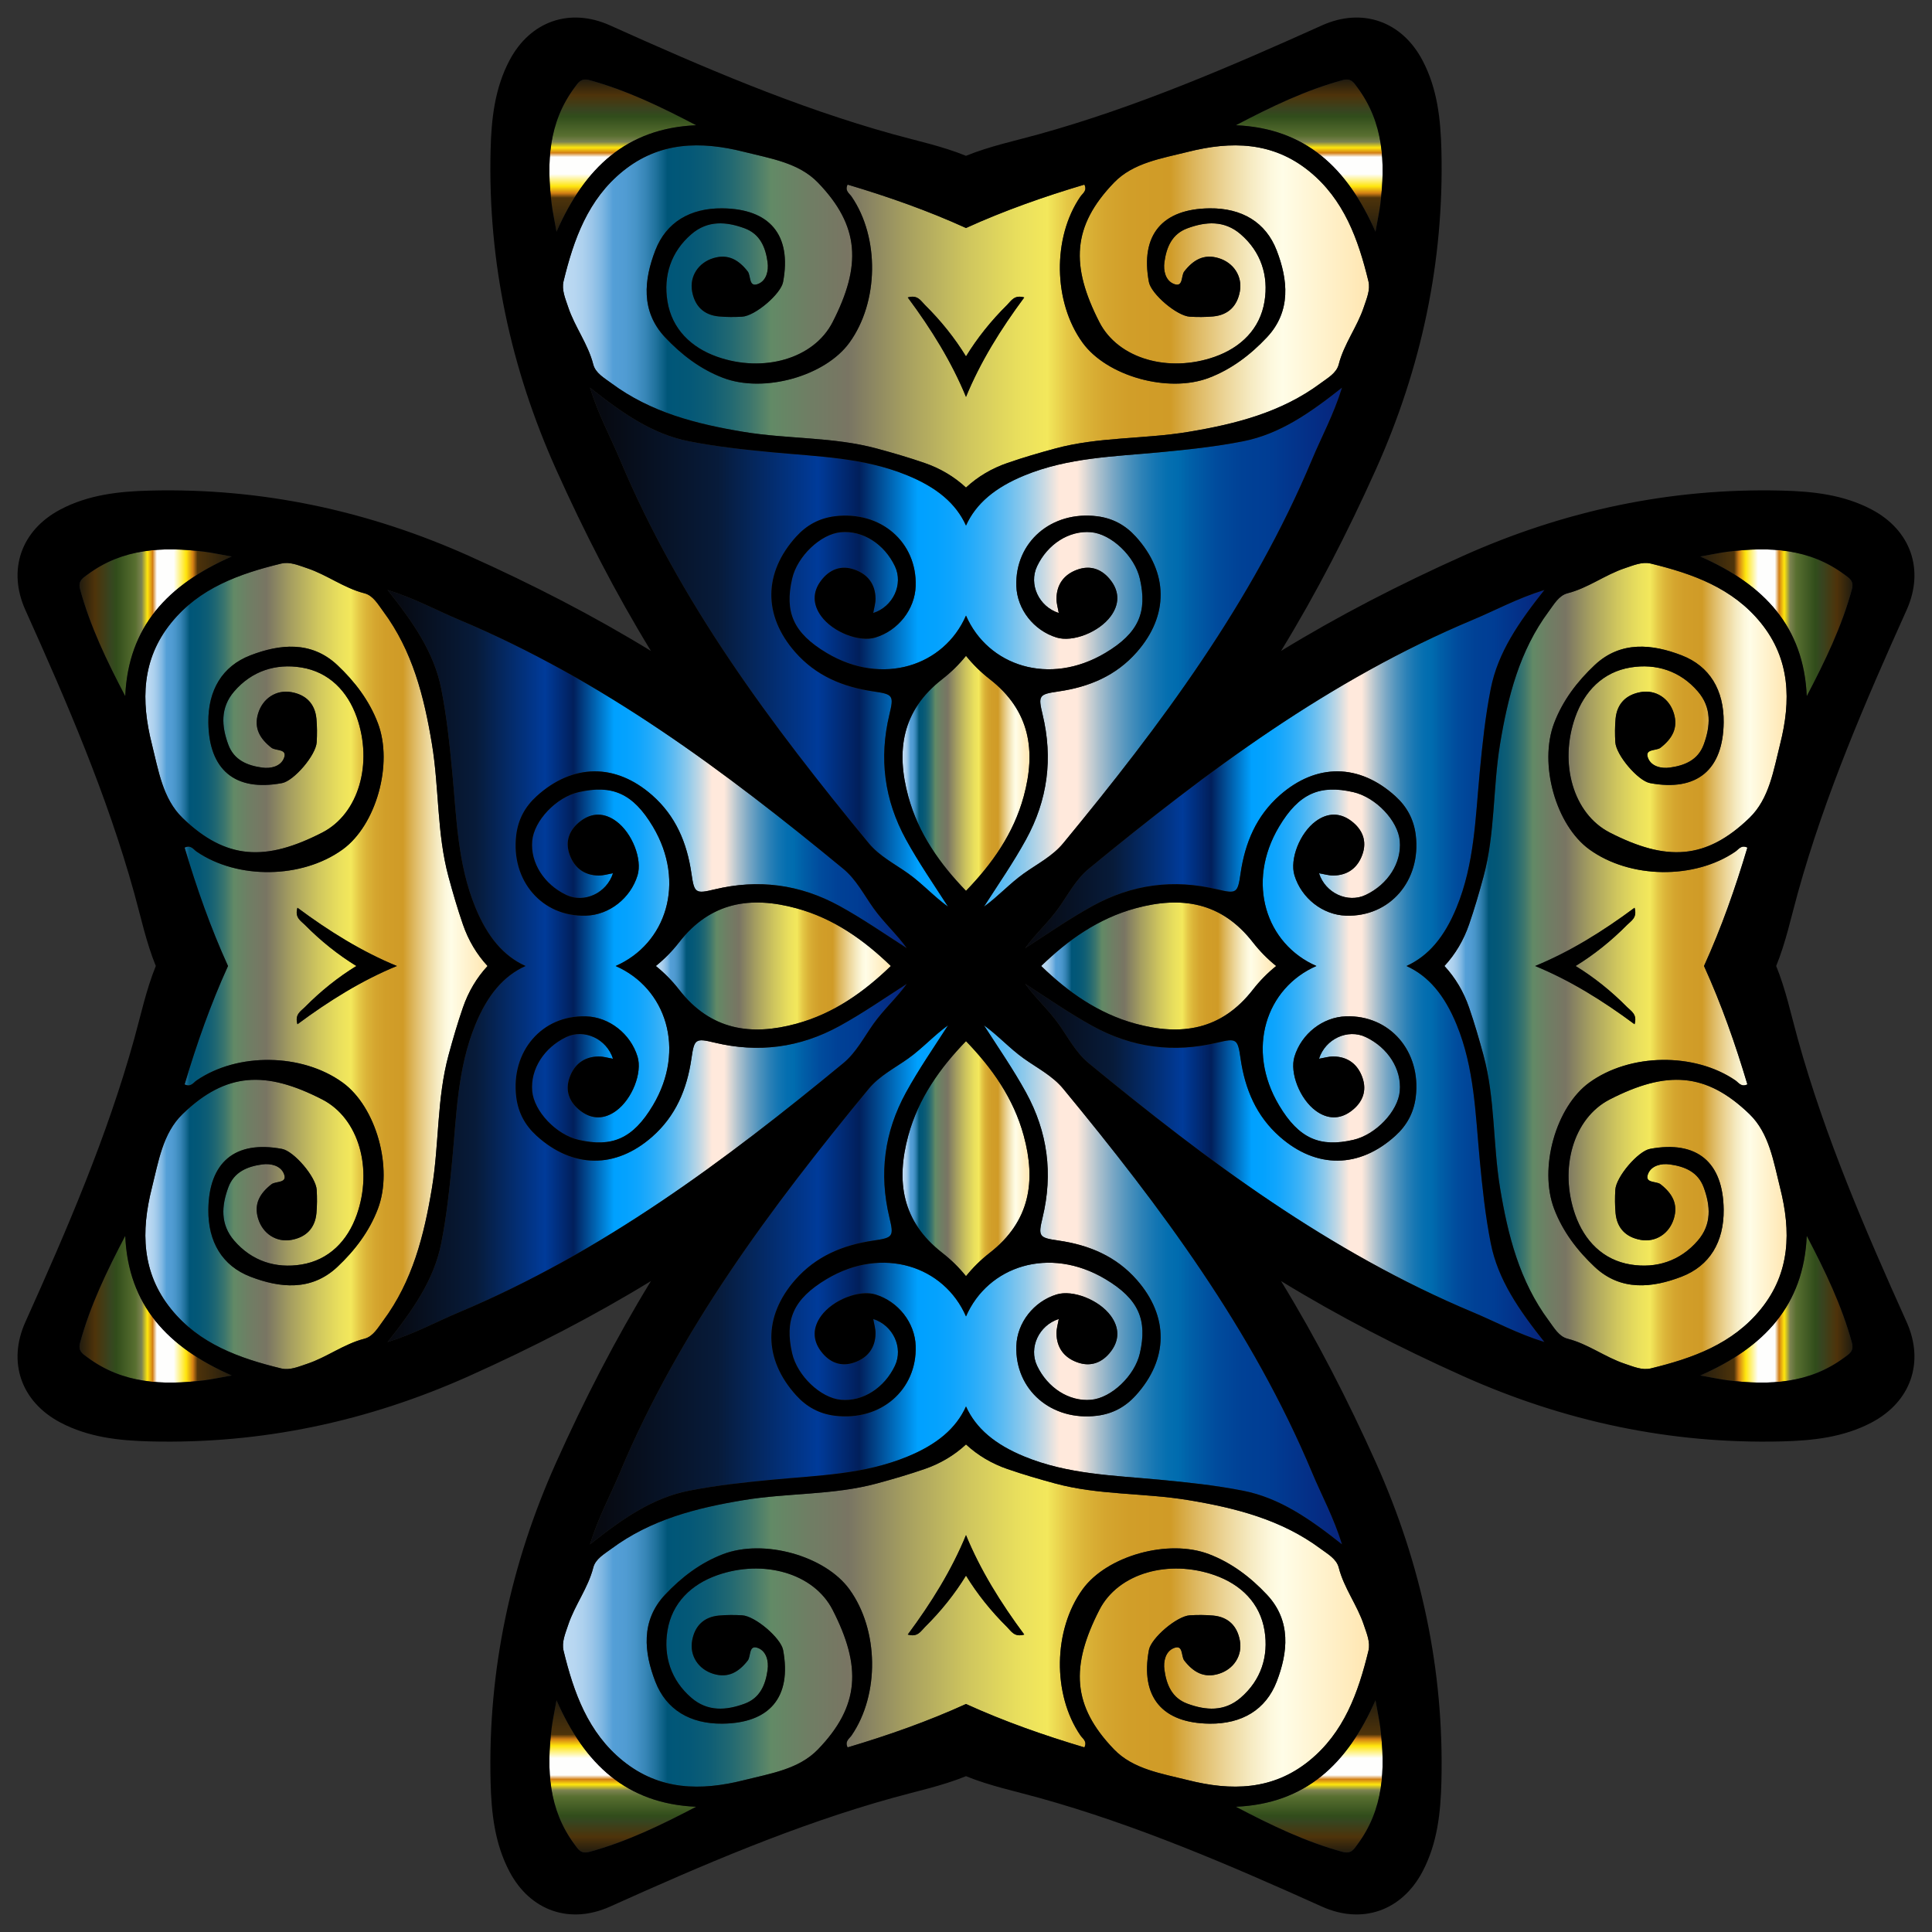
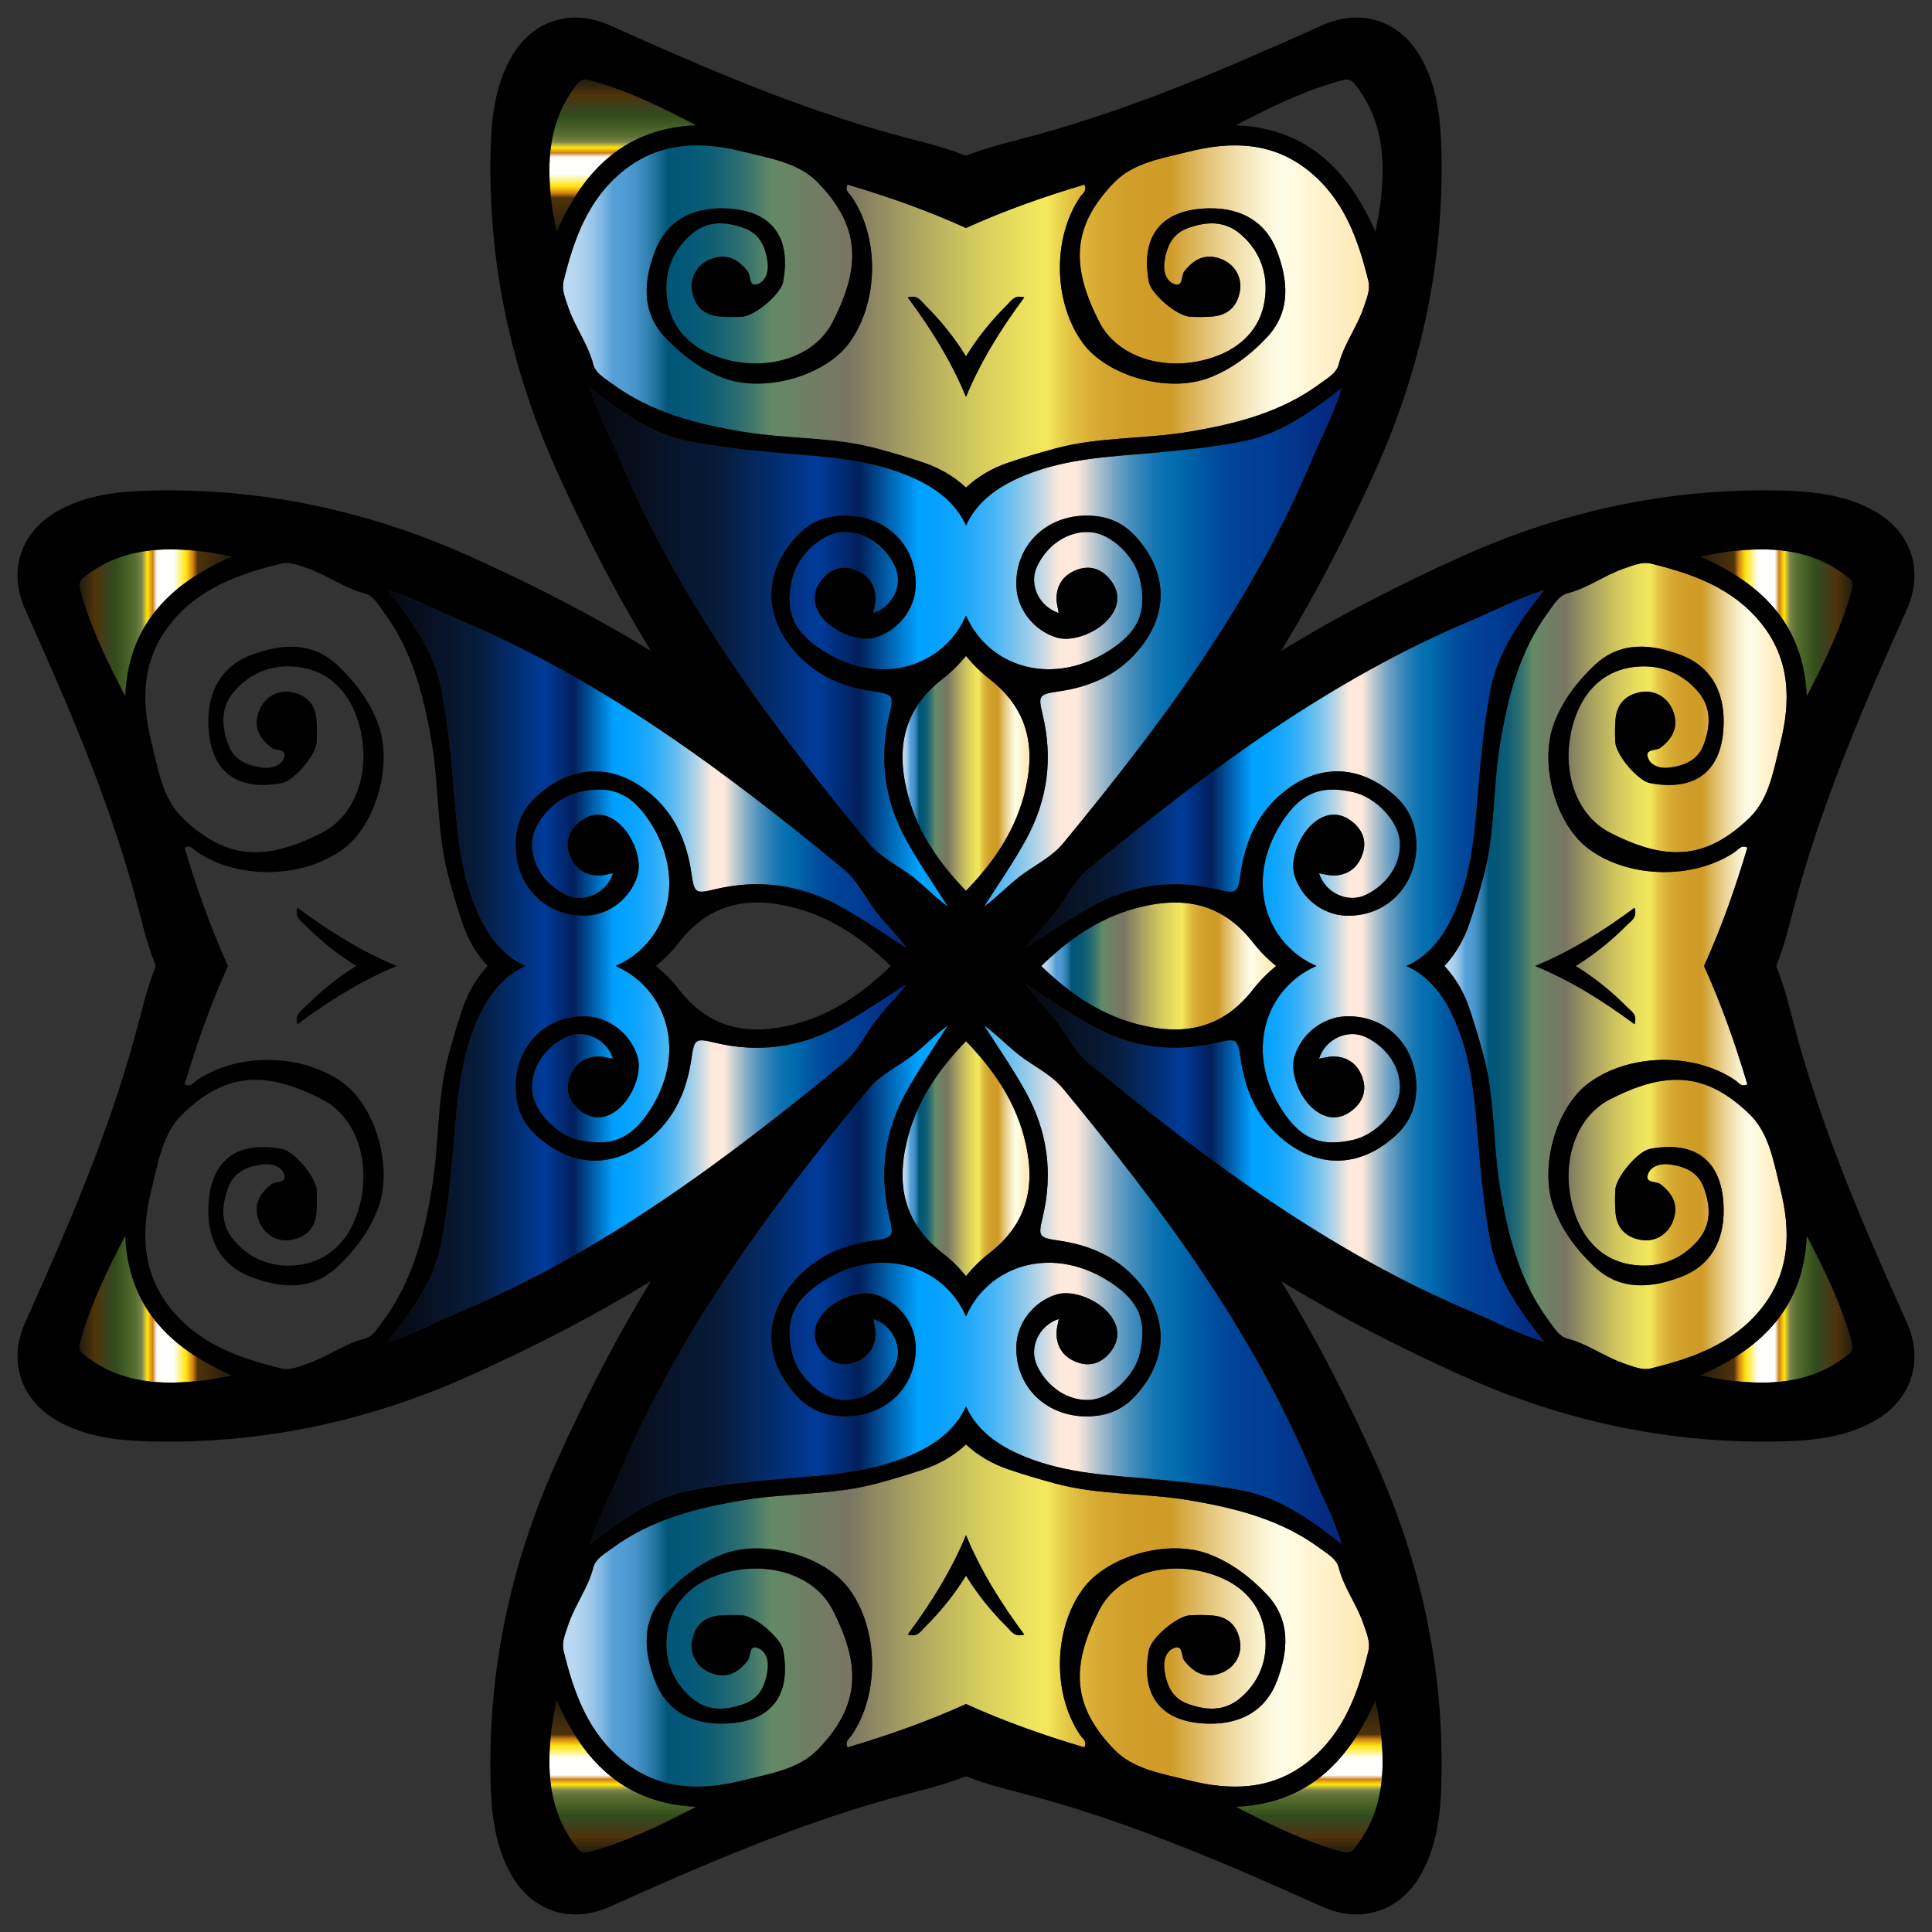
<svg xmlns="http://www.w3.org/2000/svg" version="1.1" id="Layer_1" x="0px" y="0px" viewBox="0 0 1629.611 1629.611" enable-background="new 0 0 1629.611 1629.611" xml:space="preserve">
  <rect x="0" y="0" width="1629.611" height="1629.611" fill="#333333" stroke="none" />
  <g>
    <linearGradient id="SVGID_1_" gradientUnits="userSpaceOnUse" x1="-247.428" y1="1089.742" x2="-114.792" y2="1089.742" gradientTransform="matrix(0.968 0 0 -0.968 306.481 1579.66)">
      <stop offset="0.003" style="stop-color:#221C0F" />
      <stop offset="0.101" style="stop-color:#4E330A" />
      <stop offset="0.204" style="stop-color:#374520" />
      <stop offset="0.242" style="stop-color:#314D1B" />
      <stop offset="0.368" style="stop-color:#586F30" />
      <stop offset="0.409" style="stop-color:#7C8350" />
      <stop offset="0.447" style="stop-color:#FFE60D" />
      <stop offset="0.481" style="stop-color:#D27F15" />
      <stop offset="0.509" style="stop-color:#FEFEFD" />
      <stop offset="0.62" style="stop-color:#FEFEFD" />
      <stop offset="0.701" style="stop-color:#FFE60D" />
      <stop offset="0.746" style="stop-color:#D27F15" />
      <stop offset="0.776" style="stop-color:#4E330A" />
      <stop offset="1" style="stop-color:#221C0F" />
    </linearGradient>
    <path fill="url(#SVGID_1_)" d="M172.157,465.33c6.231,0.779,12.38,2.155,23.257,4.093   c-54.021,23.882-87.24,59.229-89.794,117.76c-15.532-29.759-29.614-58.758-38.064-90.219   c-1.875-6.973,2.146-9.219,6.167-12.235C103.42,462.513,137.236,460.974,172.157,465.33z" />
    <linearGradient id="SVGID_2_" gradientUnits="userSpaceOnUse" x1="-209.187" y1="1528.996" x2="-76.551" y2="1528.996" gradientTransform="matrix(-1.777358e-016 -0.968 -0.968 1.777358e-016 2004.66 1360.13)">
      <stop offset="0.003" style="stop-color:#221C0F" />
      <stop offset="0.101" style="stop-color:#4E330A" />
      <stop offset="0.204" style="stop-color:#374520" />
      <stop offset="0.242" style="stop-color:#314D1B" />
      <stop offset="0.368" style="stop-color:#586F30" />
      <stop offset="0.409" style="stop-color:#7C8350" />
      <stop offset="0.447" style="stop-color:#FFE60D" />
      <stop offset="0.481" style="stop-color:#D27F15" />
      <stop offset="0.509" style="stop-color:#FEFEFD" />
      <stop offset="0.62" style="stop-color:#FEFEFD" />
      <stop offset="0.701" style="stop-color:#FFE60D" />
      <stop offset="0.746" style="stop-color:#D27F15" />
      <stop offset="0.776" style="stop-color:#4E330A" />
      <stop offset="1" style="stop-color:#221C0F" />
    </linearGradient>
    <path fill="url(#SVGID_2_)" d="M465.33,1457.454c0.779-6.231,2.155-12.38,4.093-23.257   c23.882,54.021,59.229,87.24,117.76,89.794c-29.759,15.532-58.758,29.614-90.219,38.064   c-6.973,1.875-9.219-2.146-12.235-6.167C462.513,1526.191,460.974,1492.375,465.33,1457.454z" />
    <linearGradient id="SVGID_3_" gradientUnits="userSpaceOnUse" x1="230.067" y1="1490.755" x2="362.704" y2="1490.755" gradientTransform="matrix(-0.968 0 0 0.968 1785.13 -338.049)">
      <stop offset="0.003" style="stop-color:#221C0F" />
      <stop offset="0.101" style="stop-color:#4E330A" />
      <stop offset="0.204" style="stop-color:#374520" />
      <stop offset="0.242" style="stop-color:#314D1B" />
      <stop offset="0.368" style="stop-color:#586F30" />
      <stop offset="0.409" style="stop-color:#7C8350" />
      <stop offset="0.447" style="stop-color:#FFE60D" />
      <stop offset="0.481" style="stop-color:#D27F15" />
      <stop offset="0.509" style="stop-color:#FEFEFD" />
      <stop offset="0.62" style="stop-color:#FEFEFD" />
      <stop offset="0.701" style="stop-color:#FFE60D" />
      <stop offset="0.746" style="stop-color:#D27F15" />
      <stop offset="0.776" style="stop-color:#4E330A" />
      <stop offset="1" style="stop-color:#221C0F" />
    </linearGradient>
    <path fill="url(#SVGID_3_)" d="M1457.454,1164.281c-6.231-0.779-12.38-2.155-23.257-4.093   c54.021-23.882,87.24-59.229,89.794-117.76c15.532,29.759,29.614,58.758,38.064,90.219   c1.875,6.973-2.146,9.219-6.167,12.235C1526.191,1167.098,1492.375,1168.637,1457.454,1164.281z" />
    <linearGradient id="SVGID_4_" gradientUnits="userSpaceOnUse" x1="191.827" y1="1051.501" x2="324.462" y2="1051.501" gradientTransform="matrix(5.924525e-017 0.968 0.968 -5.924525e-017 86.951 -118.519)">
      <stop offset="0.003" style="stop-color:#221C0F" />
      <stop offset="0.101" style="stop-color:#4E330A" />
      <stop offset="0.204" style="stop-color:#374520" />
      <stop offset="0.242" style="stop-color:#314D1B" />
      <stop offset="0.368" style="stop-color:#586F30" />
      <stop offset="0.409" style="stop-color:#7C8350" />
      <stop offset="0.447" style="stop-color:#FFE60D" />
      <stop offset="0.481" style="stop-color:#D27F15" />
      <stop offset="0.509" style="stop-color:#FEFEFD" />
      <stop offset="0.62" style="stop-color:#FEFEFD" />
      <stop offset="0.701" style="stop-color:#FFE60D" />
      <stop offset="0.746" style="stop-color:#D27F15" />
      <stop offset="0.776" style="stop-color:#4E330A" />
      <stop offset="1" style="stop-color:#221C0F" />
    </linearGradient>
-     <path fill="url(#SVGID_4_)" d="M1164.281,172.157c-0.779,6.231-2.155,12.38-4.093,23.257   c-23.882-54.021-59.229-87.24-117.76-89.794c29.759-15.532,58.758-29.614,90.219-38.064   c6.973-1.875,9.219,2.146,12.235,6.167C1167.098,103.42,1168.637,137.236,1164.281,172.157z" />
    <linearGradient id="SVGID_5_" gradientUnits="userSpaceOnUse" x1="191.827" y1="1528.996" x2="324.462" y2="1528.996" gradientTransform="matrix(-2.148389e-016 0.968 -0.968 -2.148389e-016 2004.66 -118.519)">
      <stop offset="0.003" style="stop-color:#221C0F" />
      <stop offset="0.101" style="stop-color:#4E330A" />
      <stop offset="0.204" style="stop-color:#374520" />
      <stop offset="0.242" style="stop-color:#314D1B" />
      <stop offset="0.368" style="stop-color:#586F30" />
      <stop offset="0.409" style="stop-color:#7C8350" />
      <stop offset="0.447" style="stop-color:#FFE60D" />
      <stop offset="0.481" style="stop-color:#D27F15" />
      <stop offset="0.509" style="stop-color:#FEFEFD" />
      <stop offset="0.62" style="stop-color:#FEFEFD" />
      <stop offset="0.701" style="stop-color:#FFE60D" />
      <stop offset="0.746" style="stop-color:#D27F15" />
      <stop offset="0.776" style="stop-color:#4E330A" />
      <stop offset="1" style="stop-color:#221C0F" />
    </linearGradient>
    <path fill="url(#SVGID_5_)" d="M465.33,172.157c0.779,6.231,2.155,12.38,4.093,23.257   c23.882-54.021,59.229-87.24,117.76-89.794c-29.759-15.532-58.758-29.614-90.219-38.064   c-6.973-1.875-9.219,2.146-12.235,6.167C462.513,103.42,460.974,137.236,465.33,172.157z" />
    <linearGradient id="SVGID_6_" gradientUnits="userSpaceOnUse" x1="-247.428" y1="1490.755" x2="-114.792" y2="1490.755" gradientTransform="matrix(0.968 0 0 0.968 306.481 -338.049)">
      <stop offset="0.003" style="stop-color:#221C0F" />
      <stop offset="0.101" style="stop-color:#4E330A" />
      <stop offset="0.204" style="stop-color:#374520" />
      <stop offset="0.242" style="stop-color:#314D1B" />
      <stop offset="0.368" style="stop-color:#586F30" />
      <stop offset="0.409" style="stop-color:#7C8350" />
      <stop offset="0.447" style="stop-color:#FFE60D" />
      <stop offset="0.481" style="stop-color:#D27F15" />
      <stop offset="0.509" style="stop-color:#FEFEFD" />
      <stop offset="0.62" style="stop-color:#FEFEFD" />
      <stop offset="0.701" style="stop-color:#FFE60D" />
      <stop offset="0.746" style="stop-color:#D27F15" />
      <stop offset="0.776" style="stop-color:#4E330A" />
      <stop offset="1" style="stop-color:#221C0F" />
    </linearGradient>
    <path fill="url(#SVGID_6_)" d="M172.157,1164.281c6.231-0.779,12.38-2.155,23.257-4.093   c-54.021-23.882-87.24-59.229-89.794-117.76c-15.532,29.759-29.614,58.758-38.064,90.219   c-1.875,6.973,2.146,9.219,6.167,12.235C103.42,1167.098,137.236,1168.637,172.157,1164.281z" />
    <linearGradient id="SVGID_7_" gradientUnits="userSpaceOnUse" x1="-209.187" y1="1051.501" x2="-76.551" y2="1051.501" gradientTransform="matrix(2.148389e-016 -0.968 0.968 2.148389e-016 86.951 1360.13)">
      <stop offset="0.003" style="stop-color:#221C0F" />
      <stop offset="0.101" style="stop-color:#4E330A" />
      <stop offset="0.204" style="stop-color:#374520" />
      <stop offset="0.242" style="stop-color:#314D1B" />
      <stop offset="0.368" style="stop-color:#586F30" />
      <stop offset="0.409" style="stop-color:#7C8350" />
      <stop offset="0.447" style="stop-color:#FFE60D" />
      <stop offset="0.481" style="stop-color:#D27F15" />
      <stop offset="0.509" style="stop-color:#FEFEFD" />
      <stop offset="0.62" style="stop-color:#FEFEFD" />
      <stop offset="0.701" style="stop-color:#FFE60D" />
      <stop offset="0.746" style="stop-color:#D27F15" />
      <stop offset="0.776" style="stop-color:#4E330A" />
      <stop offset="1" style="stop-color:#221C0F" />
    </linearGradient>
    <path fill="url(#SVGID_7_)" d="M1164.281,1457.454c-0.779-6.231-2.155-12.38-4.093-23.257   c-23.882,54.021-59.229,87.24-117.76,89.794c29.759,15.532,58.758,29.614,90.219,38.064   c6.973,1.875,9.219-2.146,12.235-6.167C1167.098,1526.191,1168.637,1492.375,1164.281,1457.454z" />
    <linearGradient id="SVGID_8_" gradientUnits="userSpaceOnUse" x1="230.067" y1="1089.742" x2="362.704" y2="1089.742" gradientTransform="matrix(-0.968 0 0 -0.968 1785.13 1579.66)">
      <stop offset="0.003" style="stop-color:#221C0F" />
      <stop offset="0.101" style="stop-color:#4E330A" />
      <stop offset="0.204" style="stop-color:#374520" />
      <stop offset="0.242" style="stop-color:#314D1B" />
      <stop offset="0.368" style="stop-color:#586F30" />
      <stop offset="0.409" style="stop-color:#7C8350" />
      <stop offset="0.447" style="stop-color:#FFE60D" />
      <stop offset="0.481" style="stop-color:#D27F15" />
      <stop offset="0.509" style="stop-color:#FEFEFD" />
      <stop offset="0.62" style="stop-color:#FEFEFD" />
      <stop offset="0.701" style="stop-color:#FFE60D" />
      <stop offset="0.746" style="stop-color:#D27F15" />
      <stop offset="0.776" style="stop-color:#4E330A" />
      <stop offset="1" style="stop-color:#221C0F" />
    </linearGradient>
    <path fill="url(#SVGID_8_)" d="M1457.454,465.33c-6.231,0.779-12.38,2.155-23.257,4.093   c54.021,23.882,87.24,59.229,89.794,117.76c15.532-29.759,29.614-58.758,38.064-90.219   c1.875-6.973-2.146-9.219-6.167-12.235C1526.191,462.513,1492.375,460.974,1457.454,465.33z" />
    <linearGradient id="SVGID_9_" gradientUnits="userSpaceOnUse" x1="761.256" y1="652.303" x2="868.356" y2="652.303">
      <stop offset="0" style="stop-color:#BCD9F2" />
      <stop offset="0.013" style="stop-color:#B8D7F1" />
      <stop offset="0.025" style="stop-color:#ADD1EE" />
      <stop offset="0.036" style="stop-color:#9BC6E9" />
      <stop offset="0.048" style="stop-color:#80B8E3" />
      <stop offset="0.059" style="stop-color:#5FA5DA" />
      <stop offset="0.062" style="stop-color:#549FD7" />
      <stop offset="0.077" style="stop-color:#519CD3" />
      <stop offset="0.09" style="stop-color:#4794C8" />
      <stop offset="0.103" style="stop-color:#3685B6" />
      <stop offset="0.116" style="stop-color:#1F719B" />
      <stop offset="0.129" style="stop-color:#02577A" />
      <stop offset="0.129" style="stop-color:#005678" />
      <stop offset="0.157" style="stop-color:#045877" />
      <stop offset="0.183" style="stop-color:#0F5E75" />
      <stop offset="0.207" style="stop-color:#216872" />
      <stop offset="0.232" style="stop-color:#3C766D" />
      <stop offset="0.255" style="stop-color:#5D8767" />
      <stop offset="0.258" style="stop-color:#628A66" />
      <stop offset="0.304" style="stop-color:#6F7E64" />
      <stop offset="0.354" style="stop-color:#797563" />
      <stop offset="0.424" style="stop-color:#A59E60" />
      <stop offset="0.503" style="stop-color:#CFC65E" />
      <stop offset="0.565" style="stop-color:#E9DF5D" />
      <stop offset="0.601" style="stop-color:#F3E85C" />
      <stop offset="0.605" style="stop-color:#F0E258" />
      <stop offset="0.625" style="stop-color:#E5C846" />
      <stop offset="0.647" style="stop-color:#DBB438" />
      <stop offset="0.672" style="stop-color:#D5A62F" />
      <stop offset="0.702" style="stop-color:#D19E29" />
      <stop offset="0.753" style="stop-color:#D09B27" />
      <stop offset="0.784" style="stop-color:#DDB75E" />
      <stop offset="0.822" style="stop-color:#ECD598" />
      <stop offset="0.854" style="stop-color:#F6EBC3" />
      <stop offset="0.878" style="stop-color:#FDF8DD" />
      <stop offset="0.893" style="stop-color:#FFFDE7" />
      <stop offset="0.942" style="stop-color:#FFF2CD" />
      <stop offset="1" style="stop-color:#FFE6B1" />
      <stop offset="1" style="stop-color:#EDE3D0" />
      <stop offset="1" style="stop-color:#E5E2DF" />
    </linearGradient>
    <path fill="url(#SVGID_9_)" d="M814.806,553.186c5.804,7.204,12.452,13.784,19.997,19.662   c34.206,26.635,39.096,60.614,28.709,98.814c-8.571,31.56-26.871,57.209-48.705,79.76   c-21.834-22.551-40.134-48.201-48.705-79.76c-10.388-38.2-5.497-72.179,28.709-98.814   C802.354,566.969,809.001,560.389,814.806,553.186z" />
    <linearGradient id="SVGID_10_" gradientUnits="userSpaceOnUse" x1="878.19" y1="814.806" x2="1076.426" y2="814.806">
      <stop offset="0" style="stop-color:#BCD9F2" />
      <stop offset="0.013" style="stop-color:#B8D7F1" />
      <stop offset="0.025" style="stop-color:#ADD1EE" />
      <stop offset="0.036" style="stop-color:#9BC6E9" />
      <stop offset="0.048" style="stop-color:#80B8E3" />
      <stop offset="0.059" style="stop-color:#5FA5DA" />
      <stop offset="0.062" style="stop-color:#549FD7" />
      <stop offset="0.077" style="stop-color:#519CD3" />
      <stop offset="0.09" style="stop-color:#4794C8" />
      <stop offset="0.103" style="stop-color:#3685B6" />
      <stop offset="0.116" style="stop-color:#1F719B" />
      <stop offset="0.129" style="stop-color:#02577A" />
      <stop offset="0.129" style="stop-color:#005678" />
      <stop offset="0.157" style="stop-color:#045877" />
      <stop offset="0.183" style="stop-color:#0F5E75" />
      <stop offset="0.207" style="stop-color:#216872" />
      <stop offset="0.232" style="stop-color:#3C766D" />
      <stop offset="0.255" style="stop-color:#5D8767" />
      <stop offset="0.258" style="stop-color:#628A66" />
      <stop offset="0.304" style="stop-color:#6F7E64" />
      <stop offset="0.354" style="stop-color:#797563" />
      <stop offset="0.424" style="stop-color:#A59E60" />
      <stop offset="0.503" style="stop-color:#CFC65E" />
      <stop offset="0.565" style="stop-color:#E9DF5D" />
      <stop offset="0.601" style="stop-color:#F3E85C" />
      <stop offset="0.605" style="stop-color:#F0E258" />
      <stop offset="0.625" style="stop-color:#E5C846" />
      <stop offset="0.647" style="stop-color:#DBB438" />
      <stop offset="0.672" style="stop-color:#D5A62F" />
      <stop offset="0.702" style="stop-color:#D19E29" />
      <stop offset="0.753" style="stop-color:#D09B27" />
      <stop offset="0.784" style="stop-color:#DDB75E" />
      <stop offset="0.822" style="stop-color:#ECD598" />
      <stop offset="0.854" style="stop-color:#F6EBC3" />
      <stop offset="0.878" style="stop-color:#FDF8DD" />
      <stop offset="0.893" style="stop-color:#FFFDE7" />
      <stop offset="0.942" style="stop-color:#FFF2CD" />
      <stop offset="1" style="stop-color:#FFE6B1" />
      <stop offset="1" style="stop-color:#EDE3D0" />
      <stop offset="1" style="stop-color:#E5E2DF" />
    </linearGradient>
    <path fill="url(#SVGID_10_)" d="M1076.426,814.806c-7.204,5.804-13.784,12.452-19.662,19.997   c-26.635,34.206-60.614,39.096-98.814,28.709c-31.56-8.571-57.209-26.871-79.76-48.705   c22.551-21.834,48.201-40.134,79.76-48.705c38.2-10.388,72.179-5.497,98.814,28.709   C1062.642,802.354,1069.222,809.001,1076.426,814.806z" />
    <linearGradient id="SVGID_11_" gradientUnits="userSpaceOnUse" x1="761.256" y1="977.308" x2="868.356" y2="977.308">
      <stop offset="0" style="stop-color:#BCD9F2" />
      <stop offset="0.013" style="stop-color:#B8D7F1" />
      <stop offset="0.025" style="stop-color:#ADD1EE" />
      <stop offset="0.036" style="stop-color:#9BC6E9" />
      <stop offset="0.048" style="stop-color:#80B8E3" />
      <stop offset="0.059" style="stop-color:#5FA5DA" />
      <stop offset="0.062" style="stop-color:#549FD7" />
      <stop offset="0.077" style="stop-color:#519CD3" />
      <stop offset="0.09" style="stop-color:#4794C8" />
      <stop offset="0.103" style="stop-color:#3685B6" />
      <stop offset="0.116" style="stop-color:#1F719B" />
      <stop offset="0.129" style="stop-color:#02577A" />
      <stop offset="0.129" style="stop-color:#005678" />
      <stop offset="0.157" style="stop-color:#045877" />
      <stop offset="0.183" style="stop-color:#0F5E75" />
      <stop offset="0.207" style="stop-color:#216872" />
      <stop offset="0.232" style="stop-color:#3C766D" />
      <stop offset="0.255" style="stop-color:#5D8767" />
      <stop offset="0.258" style="stop-color:#628A66" />
      <stop offset="0.304" style="stop-color:#6F7E64" />
      <stop offset="0.354" style="stop-color:#797563" />
      <stop offset="0.424" style="stop-color:#A59E60" />
      <stop offset="0.503" style="stop-color:#CFC65E" />
      <stop offset="0.565" style="stop-color:#E9DF5D" />
      <stop offset="0.601" style="stop-color:#F3E85C" />
      <stop offset="0.605" style="stop-color:#F0E258" />
      <stop offset="0.625" style="stop-color:#E5C846" />
      <stop offset="0.647" style="stop-color:#DBB438" />
      <stop offset="0.672" style="stop-color:#D5A62F" />
      <stop offset="0.702" style="stop-color:#D19E29" />
      <stop offset="0.753" style="stop-color:#D09B27" />
      <stop offset="0.784" style="stop-color:#DDB75E" />
      <stop offset="0.822" style="stop-color:#ECD598" />
      <stop offset="0.854" style="stop-color:#F6EBC3" />
      <stop offset="0.878" style="stop-color:#FDF8DD" />
      <stop offset="0.893" style="stop-color:#FFFDE7" />
      <stop offset="0.942" style="stop-color:#FFF2CD" />
      <stop offset="1" style="stop-color:#FFE6B1" />
      <stop offset="1" style="stop-color:#EDE3D0" />
      <stop offset="1" style="stop-color:#E5E2DF" />
    </linearGradient>
    <path fill="url(#SVGID_11_)" d="M814.806,1076.426c-5.804-7.204-12.452-13.784-19.997-19.662   c-34.206-26.635-39.096-60.614-28.709-98.814c8.571-31.56,26.871-57.209,48.705-79.76   c21.834,22.551,40.134,48.201,48.705,79.76c10.388,38.2,5.497,72.179-28.709,98.814   C827.257,1062.642,820.61,1069.222,814.806,1076.426z" />
    <linearGradient id="SVGID_12_" gradientUnits="userSpaceOnUse" x1="553.186" y1="814.806" x2="751.421" y2="814.806">
      <stop offset="0" style="stop-color:#BCD9F2" />
      <stop offset="0.013" style="stop-color:#B8D7F1" />
      <stop offset="0.025" style="stop-color:#ADD1EE" />
      <stop offset="0.036" style="stop-color:#9BC6E9" />
      <stop offset="0.048" style="stop-color:#80B8E3" />
      <stop offset="0.059" style="stop-color:#5FA5DA" />
      <stop offset="0.062" style="stop-color:#549FD7" />
      <stop offset="0.077" style="stop-color:#519CD3" />
      <stop offset="0.09" style="stop-color:#4794C8" />
      <stop offset="0.103" style="stop-color:#3685B6" />
      <stop offset="0.116" style="stop-color:#1F719B" />
      <stop offset="0.129" style="stop-color:#02577A" />
      <stop offset="0.129" style="stop-color:#005678" />
      <stop offset="0.157" style="stop-color:#045877" />
      <stop offset="0.183" style="stop-color:#0F5E75" />
      <stop offset="0.207" style="stop-color:#216872" />
      <stop offset="0.232" style="stop-color:#3C766D" />
      <stop offset="0.255" style="stop-color:#5D8767" />
      <stop offset="0.258" style="stop-color:#628A66" />
      <stop offset="0.304" style="stop-color:#6F7E64" />
      <stop offset="0.354" style="stop-color:#797563" />
      <stop offset="0.424" style="stop-color:#A59E60" />
      <stop offset="0.503" style="stop-color:#CFC65E" />
      <stop offset="0.565" style="stop-color:#E9DF5D" />
      <stop offset="0.601" style="stop-color:#F3E85C" />
      <stop offset="0.605" style="stop-color:#F0E258" />
      <stop offset="0.625" style="stop-color:#E5C846" />
      <stop offset="0.647" style="stop-color:#DBB438" />
      <stop offset="0.672" style="stop-color:#D5A62F" />
      <stop offset="0.702" style="stop-color:#D19E29" />
      <stop offset="0.753" style="stop-color:#D09B27" />
      <stop offset="0.784" style="stop-color:#DDB75E" />
      <stop offset="0.822" style="stop-color:#ECD598" />
      <stop offset="0.854" style="stop-color:#F6EBC3" />
      <stop offset="0.878" style="stop-color:#FDF8DD" />
      <stop offset="0.893" style="stop-color:#FFFDE7" />
      <stop offset="0.942" style="stop-color:#FFF2CD" />
      <stop offset="1" style="stop-color:#FFE6B1" />
      <stop offset="1" style="stop-color:#EDE3D0" />
      <stop offset="1" style="stop-color:#E5E2DF" />
    </linearGradient>
-     <path fill="url(#SVGID_12_)" d="M553.186,814.806c7.204-5.804,13.784-12.452,19.662-19.997   c26.635-34.206,60.614-39.096,98.814-28.709c31.56,8.571,57.209,26.871,79.76,48.705   c-22.551,21.834-48.201,40.134-79.76,48.705c-38.2,10.388-72.179,5.497-98.814-28.709   C566.969,827.257,560.389,820.61,553.186,814.806z" />
    <linearGradient id="SVGID_13_" gradientUnits="userSpaceOnUse" x1="474.856" y1="266.924" x2="1154.755" y2="266.924">
      <stop offset="0" style="stop-color:#BCD9F2" />
      <stop offset="0.013" style="stop-color:#B8D7F1" />
      <stop offset="0.025" style="stop-color:#ADD1EE" />
      <stop offset="0.036" style="stop-color:#9BC6E9" />
      <stop offset="0.048" style="stop-color:#80B8E3" />
      <stop offset="0.059" style="stop-color:#5FA5DA" />
      <stop offset="0.062" style="stop-color:#549FD7" />
      <stop offset="0.077" style="stop-color:#519CD3" />
      <stop offset="0.09" style="stop-color:#4794C8" />
      <stop offset="0.103" style="stop-color:#3685B6" />
      <stop offset="0.116" style="stop-color:#1F719B" />
      <stop offset="0.129" style="stop-color:#02577A" />
      <stop offset="0.129" style="stop-color:#005678" />
      <stop offset="0.157" style="stop-color:#045877" />
      <stop offset="0.183" style="stop-color:#0F5E75" />
      <stop offset="0.207" style="stop-color:#216872" />
      <stop offset="0.232" style="stop-color:#3C766D" />
      <stop offset="0.255" style="stop-color:#5D8767" />
      <stop offset="0.258" style="stop-color:#628A66" />
      <stop offset="0.304" style="stop-color:#6F7E64" />
      <stop offset="0.354" style="stop-color:#797563" />
      <stop offset="0.424" style="stop-color:#A59E60" />
      <stop offset="0.503" style="stop-color:#CFC65E" />
      <stop offset="0.565" style="stop-color:#E9DF5D" />
      <stop offset="0.601" style="stop-color:#F3E85C" />
      <stop offset="0.605" style="stop-color:#F0E258" />
      <stop offset="0.625" style="stop-color:#E5C846" />
      <stop offset="0.647" style="stop-color:#DBB438" />
      <stop offset="0.672" style="stop-color:#D5A62F" />
      <stop offset="0.702" style="stop-color:#D19E29" />
      <stop offset="0.753" style="stop-color:#D09B27" />
      <stop offset="0.784" style="stop-color:#DDB75E" />
      <stop offset="0.822" style="stop-color:#ECD598" />
      <stop offset="0.854" style="stop-color:#F6EBC3" />
      <stop offset="0.878" style="stop-color:#FDF8DD" />
      <stop offset="0.893" style="stop-color:#FFFDE7" />
      <stop offset="0.942" style="stop-color:#FFF2CD" />
      <stop offset="1" style="stop-color:#FFE6B1" />
      <stop offset="1" style="stop-color:#EDE3D0" />
      <stop offset="1" style="stop-color:#E5E2DF" />
    </linearGradient>
    <path fill="url(#SVGID_13_)" d="M814.806,192.31c32.281-14.686,65.719-26.422,99.846-36.589   c2.599,5.171-1.494,7.399-3.342,10.098c-23.709,34.613-22.985,88.979,1.802,123.203   c20.449,28.256,72.134,42.828,106.593,29.696c19.091-7.272,35.102-19.489,48.922-34.197   c20.757-22.098,17.669-48.895,8.223-73.338c-9.183-23.782-29.397-35.727-56.521-35.456   c-39.92,0.399-58.694,22.387-51.25,62.136c1.893,10.062,23.538,28.654,34.604,29.27   c6.511,0.362,13.105,0.371,19.589-0.226c12.815-1.196,20.359-8.848,22.55-21.183   c2.255-12.733-5.316-24.144-17.886-27.975c-12.516-3.822-21.4,1.476-29.026,11.203   c-2.898,3.695-0.561,14.101-9.174,10.37c-6.475-2.807-8.604-10.777-7.571-18.212   c1.739-12.597,6.357-23.728,19.344-28.527c15.604-5.769,31.172-6.847,44.82,4.872   c17.442,14.97,23.782,35.256,20.277,56.774c-3.795,23.311-20.024,38.951-41.958,46.704   c-38.797,13.702-81.417,1.847-97.329-29.207c-24.434-47.691-23.003-81.045,12.371-117.724   c16.247-16.836,40.328-20.359,62.471-25.946c36.307-9.165,71.219-8.622,101.956,16.229   c29.542,23.882,41.541,57.626,50.127,92.891c1.784,7.327-1.522,14.707-3.867,21.799   c-5.551,16.772-16.745,31.018-21.183,48.406c-1.893,7.39-9.328,11.438-15.287,15.876   c-33.173,24.651-71.853,34.441-111.683,41.043c-37.249,6.176-75.539,4.075-112.281,14.046   c-13.467,3.65-26.897,7.562-40.083,12.117c-13.432,4.635-25.112,11.584-35.057,20.78   c-9.945-9.197-21.625-16.145-35.057-20.78c-13.186-4.555-26.617-8.468-40.083-12.117   c-36.742-9.971-75.032-7.87-112.281-14.046c-39.83-6.602-78.51-16.392-111.683-41.043   c-5.959-4.438-13.394-8.486-15.287-15.876c-4.438-17.388-15.631-31.634-21.183-48.406   c-2.346-7.091-5.651-14.472-3.867-21.799c8.585-35.265,20.585-69.009,50.127-92.891   c30.737-24.851,65.65-25.394,101.956-16.229c22.143,5.588,46.224,9.111,62.471,25.946   c35.374,36.678,36.805,70.033,12.371,117.724c-15.912,31.054-58.531,42.909-97.329,29.207   c-21.935-7.752-38.163-23.393-41.958-46.704c-3.505-21.518,2.835-41.804,20.277-56.774   c13.648-11.719,29.216-10.641,44.82-4.872c12.987,4.8,17.605,15.93,19.344,28.527   c1.032,7.435-1.096,15.405-7.571,18.212c-8.613,3.731-6.276-6.675-9.174-10.37   c-7.625-9.727-16.51-15.025-29.026-11.203c-12.57,3.831-20.141,15.242-17.886,27.975   c2.192,12.335,9.736,19.987,22.55,21.183c6.484,0.598,13.077,0.589,19.589,0.226   c11.067-0.616,32.712-19.209,34.604-29.27c7.444-39.748-11.329-61.737-51.25-62.136   c-27.124-0.272-47.337,11.674-56.521,35.456c-9.446,24.443-12.534,51.241,8.223,73.338   c13.82,14.707,29.832,26.924,48.922,34.197c34.459,13.132,86.144-1.44,106.593-29.696   c24.787-34.224,25.512-88.589,1.802-123.203c-1.847-2.699-5.941-4.927-3.342-10.098   C749.087,165.887,782.524,177.624,814.806,192.31z M814.806,334.774c12.114-29.509,29.266-57.147,49.131-83.881   c-8.368-2.5-11.067,2.943-14.409,6.249c-13.704,13.543-25.252,28.046-34.722,43.462   c-9.47-15.416-21.019-29.919-34.722-43.462c-3.342-3.306-6.041-8.748-14.409-6.249   C785.539,277.627,802.691,305.266,814.806,334.774z" />
    <linearGradient id="SVGID_14_" gradientUnits="userSpaceOnUse" x1="1218.37" y1="814.806" x2="1507.005" y2="814.806">
      <stop offset="0" style="stop-color:#BCD9F2" />
      <stop offset="0.013" style="stop-color:#B8D7F1" />
      <stop offset="0.025" style="stop-color:#ADD1EE" />
      <stop offset="0.036" style="stop-color:#9BC6E9" />
      <stop offset="0.048" style="stop-color:#80B8E3" />
      <stop offset="0.059" style="stop-color:#5FA5DA" />
      <stop offset="0.062" style="stop-color:#549FD7" />
      <stop offset="0.077" style="stop-color:#519CD3" />
      <stop offset="0.09" style="stop-color:#4794C8" />
      <stop offset="0.103" style="stop-color:#3685B6" />
      <stop offset="0.116" style="stop-color:#1F719B" />
      <stop offset="0.129" style="stop-color:#02577A" />
      <stop offset="0.129" style="stop-color:#005678" />
      <stop offset="0.157" style="stop-color:#045877" />
      <stop offset="0.183" style="stop-color:#0F5E75" />
      <stop offset="0.207" style="stop-color:#216872" />
      <stop offset="0.232" style="stop-color:#3C766D" />
      <stop offset="0.255" style="stop-color:#5D8767" />
      <stop offset="0.258" style="stop-color:#628A66" />
      <stop offset="0.304" style="stop-color:#6F7E64" />
      <stop offset="0.354" style="stop-color:#797563" />
      <stop offset="0.424" style="stop-color:#A59E60" />
      <stop offset="0.503" style="stop-color:#CFC65E" />
      <stop offset="0.565" style="stop-color:#E9DF5D" />
      <stop offset="0.601" style="stop-color:#F3E85C" />
      <stop offset="0.605" style="stop-color:#F0E258" />
      <stop offset="0.625" style="stop-color:#E5C846" />
      <stop offset="0.647" style="stop-color:#DBB438" />
      <stop offset="0.672" style="stop-color:#D5A62F" />
      <stop offset="0.702" style="stop-color:#D19E29" />
      <stop offset="0.753" style="stop-color:#D09B27" />
      <stop offset="0.784" style="stop-color:#DDB75E" />
      <stop offset="0.822" style="stop-color:#ECD598" />
      <stop offset="0.854" style="stop-color:#F6EBC3" />
      <stop offset="0.878" style="stop-color:#FDF8DD" />
      <stop offset="0.893" style="stop-color:#FFFDE7" />
      <stop offset="0.942" style="stop-color:#FFF2CD" />
      <stop offset="1" style="stop-color:#FFE6B1" />
      <stop offset="1" style="stop-color:#EDE3D0" />
      <stop offset="1" style="stop-color:#E5E2DF" />
    </linearGradient>
    <path fill="url(#SVGID_14_)" d="M1437.302,814.806c14.686,32.281,26.422,65.719,36.589,99.846   c-5.171,2.599-7.399-1.494-10.098-3.342c-34.613-23.709-88.979-22.985-123.203,1.802   c-28.256,20.449-42.828,72.134-29.696,106.593c7.272,19.091,19.489,35.102,34.197,48.922   c22.098,20.757,48.895,17.669,73.338,8.223c23.782-9.183,35.727-29.397,35.456-56.521   c-0.398-39.92-22.387-58.694-62.136-51.25c-10.062,1.893-28.654,23.538-29.27,34.604   c-0.362,6.511-0.371,13.105,0.226,19.589c1.195,12.815,8.848,20.359,21.183,22.55   c12.733,2.255,24.144-5.316,27.975-17.886c3.822-12.516-1.476-21.4-11.203-29.026   c-3.695-2.898-14.101-0.561-10.37-9.174c2.807-6.475,10.777-8.604,18.212-7.571   c12.597,1.739,23.728,6.357,28.527,19.344c5.769,15.604,6.847,31.172-4.872,44.82   c-14.97,17.442-35.256,23.782-56.774,20.277c-23.311-3.795-38.951-20.024-46.704-41.958   c-13.702-38.797-1.847-81.417,29.207-97.329c47.691-24.434,81.045-23.003,117.724,12.371   c16.836,16.247,20.359,40.328,25.947,62.471c9.165,36.307,8.622,71.219-16.229,101.956   c-23.882,29.542-57.626,41.541-92.891,50.127c-7.327,1.784-14.707-1.522-21.799-3.867   c-16.773-5.551-31.018-16.745-48.406-21.183c-7.39-1.893-11.438-9.328-15.876-15.287   c-24.651-33.173-34.441-71.853-41.044-111.683c-6.176-37.249-4.075-75.539-14.046-112.281   c-3.65-13.467-7.562-26.897-12.117-40.083c-4.635-13.432-11.584-25.112-20.78-35.057   c9.197-9.945,16.145-21.625,20.78-35.057c4.555-13.186,8.468-26.617,12.117-40.083   c9.971-36.742,7.87-75.032,14.046-112.281c6.602-39.83,16.392-78.51,41.044-111.683   c4.438-5.959,8.486-13.394,15.876-15.287c17.388-4.438,31.634-15.631,48.406-21.183   c7.091-2.346,14.472-5.651,21.799-3.867c35.266,8.585,69.009,20.585,92.891,50.127   c24.851,30.737,25.394,65.65,16.229,101.956c-5.588,22.143-9.111,46.224-25.947,62.471   c-36.678,35.374-70.033,36.805-117.724,12.371c-31.054-15.912-42.909-58.531-29.207-97.329   c7.752-21.935,23.393-38.163,46.704-41.958c21.518-3.505,41.804,2.835,56.774,20.277   c11.719,13.648,10.641,29.216,4.872,44.82c-4.8,12.987-15.93,17.605-28.527,19.344   c-7.435,1.032-15.405-1.096-18.212-7.571c-3.731-8.613,6.674-6.276,10.37-9.174   c9.727-7.625,15.024-16.51,11.203-29.026c-3.831-12.57-15.242-20.141-27.975-17.886   c-12.335,2.192-19.987,9.736-21.183,22.55c-0.598,6.484-0.589,13.077-0.226,19.589   c0.616,11.067,19.209,32.712,29.27,34.604c39.748,7.444,61.737-11.329,62.136-51.25   c0.272-27.124-11.674-47.337-35.456-56.521c-24.443-9.446-51.241-12.534-73.338,8.223   c-14.707,13.82-26.925,29.832-34.197,48.922c-13.132,34.459,1.44,86.144,29.696,106.593   c34.224,24.787,88.589,25.512,123.203,1.802c2.699-1.847,4.927-5.941,10.098-3.342   C1463.724,749.087,1451.988,782.524,1437.302,814.806z M1294.837,814.806c29.509,12.114,57.147,29.266,83.881,49.131   c2.5-8.368-2.943-11.067-6.249-14.409c-13.543-13.704-28.046-25.252-43.462-34.722   c15.416-9.47,29.919-21.019,43.462-34.722c3.306-3.342,8.748-6.041,6.249-14.409   C1351.984,785.539,1324.346,802.691,1294.837,814.806z" />
    <linearGradient id="SVGID_15_" gradientUnits="userSpaceOnUse" x1="474.856" y1="1362.687" x2="1154.755" y2="1362.687">
      <stop offset="0" style="stop-color:#BCD9F2" />
      <stop offset="0.013" style="stop-color:#B8D7F1" />
      <stop offset="0.025" style="stop-color:#ADD1EE" />
      <stop offset="0.036" style="stop-color:#9BC6E9" />
      <stop offset="0.048" style="stop-color:#80B8E3" />
      <stop offset="0.059" style="stop-color:#5FA5DA" />
      <stop offset="0.062" style="stop-color:#549FD7" />
      <stop offset="0.077" style="stop-color:#519CD3" />
      <stop offset="0.09" style="stop-color:#4794C8" />
      <stop offset="0.103" style="stop-color:#3685B6" />
      <stop offset="0.116" style="stop-color:#1F719B" />
      <stop offset="0.129" style="stop-color:#02577A" />
      <stop offset="0.129" style="stop-color:#005678" />
      <stop offset="0.157" style="stop-color:#045877" />
      <stop offset="0.183" style="stop-color:#0F5E75" />
      <stop offset="0.207" style="stop-color:#216872" />
      <stop offset="0.232" style="stop-color:#3C766D" />
      <stop offset="0.255" style="stop-color:#5D8767" />
      <stop offset="0.258" style="stop-color:#628A66" />
      <stop offset="0.304" style="stop-color:#6F7E64" />
      <stop offset="0.354" style="stop-color:#797563" />
      <stop offset="0.424" style="stop-color:#A59E60" />
      <stop offset="0.503" style="stop-color:#CFC65E" />
      <stop offset="0.565" style="stop-color:#E9DF5D" />
      <stop offset="0.601" style="stop-color:#F3E85C" />
      <stop offset="0.605" style="stop-color:#F0E258" />
      <stop offset="0.625" style="stop-color:#E5C846" />
      <stop offset="0.647" style="stop-color:#DBB438" />
      <stop offset="0.672" style="stop-color:#D5A62F" />
      <stop offset="0.702" style="stop-color:#D19E29" />
      <stop offset="0.753" style="stop-color:#D09B27" />
      <stop offset="0.784" style="stop-color:#DDB75E" />
      <stop offset="0.822" style="stop-color:#ECD598" />
      <stop offset="0.854" style="stop-color:#F6EBC3" />
      <stop offset="0.878" style="stop-color:#FDF8DD" />
      <stop offset="0.893" style="stop-color:#FFFDE7" />
      <stop offset="0.942" style="stop-color:#FFF2CD" />
      <stop offset="1" style="stop-color:#FFE6B1" />
      <stop offset="1" style="stop-color:#EDE3D0" />
      <stop offset="1" style="stop-color:#E5E2DF" />
    </linearGradient>
    <path fill="url(#SVGID_15_)" d="M814.806,1437.302c-32.281,14.686-65.719,26.422-99.846,36.589   c-2.599-5.171,1.494-7.399,3.342-10.098c23.709-34.613,22.985-88.979-1.802-123.203   c-20.449-28.256-72.134-42.828-106.593-29.696c-19.091,7.272-35.102,19.489-48.922,34.197   c-20.757,22.098-17.669,48.895-8.223,73.338c9.183,23.782,29.397,35.727,56.521,35.456   c39.92-0.398,58.694-22.387,51.25-62.136c-1.893-10.062-23.538-28.654-34.604-29.27   c-6.511-0.362-13.105-0.371-19.589,0.226c-12.815,1.195-20.359,8.848-22.55,21.183   c-2.255,12.733,5.316,24.144,17.886,27.975c12.516,3.822,21.4-1.476,29.026-11.203   c2.898-3.695,0.561-14.101,9.174-10.37c6.475,2.807,8.604,10.777,7.571,18.212   c-1.739,12.597-6.358,23.728-19.344,28.527c-15.604,5.769-31.172,6.847-44.82-4.872   c-17.442-14.97-23.782-35.256-20.277-56.774c3.795-23.311,20.024-38.951,41.958-46.704   c38.797-13.702,81.417-1.847,97.329,29.207c24.434,47.691,23.003,81.045-12.371,117.724   c-16.247,16.836-40.328,20.359-62.471,25.947c-36.307,9.165-71.219,8.622-101.956-16.229   c-29.542-23.882-41.541-57.626-50.127-92.891c-1.784-7.327,1.522-14.707,3.867-21.799   c5.551-16.773,16.745-31.018,21.183-48.406c1.893-7.39,9.328-11.438,15.287-15.876   c33.173-24.651,71.853-34.441,111.683-41.044c37.249-6.176,75.539-4.075,112.281-14.046   c13.467-3.65,26.897-7.562,40.083-12.117c13.432-4.635,25.112-11.584,35.057-20.78   c9.945,9.197,21.625,16.145,35.057,20.78c13.186,4.555,26.617,8.468,40.083,12.117   c36.742,9.971,75.032,7.87,112.281,14.046c39.83,6.602,78.51,16.392,111.683,41.044   c5.959,4.438,13.394,8.486,15.287,15.876c4.438,17.388,15.631,31.634,21.183,48.406   c2.346,7.091,5.651,14.472,3.867,21.799c-8.585,35.266-20.585,69.009-50.127,92.891   c-30.737,24.851-65.65,25.394-101.956,16.229c-22.143-5.588-46.224-9.111-62.471-25.947   c-35.374-36.678-36.805-70.033-12.371-117.724c15.912-31.054,58.531-42.909,97.329-29.207   c21.934,7.752,38.163,23.393,41.958,46.704c3.505,21.518-2.835,41.804-20.277,56.774   c-13.648,11.719-29.216,10.641-44.82,4.872c-12.987-4.8-17.605-15.93-19.344-28.527   c-1.032-7.435,1.096-15.405,7.571-18.212c8.613-3.731,6.276,6.674,9.174,10.37   c7.625,9.727,16.51,15.024,29.026,11.203c12.57-3.831,20.141-15.242,17.886-27.975   c-2.192-12.335-9.736-19.987-22.55-21.183c-6.484-0.598-13.077-0.589-19.589-0.226   c-11.067,0.616-32.712,19.209-34.604,29.27c-7.444,39.748,11.329,61.737,51.25,62.136   c27.124,0.272,47.338-11.674,56.521-35.456c9.446-24.443,12.534-51.241-8.223-73.338   c-13.82-14.707-29.832-26.925-48.922-34.197c-34.459-13.132-86.144,1.44-106.593,29.696   c-24.787,34.224-25.512,88.589-1.802,123.203c1.847,2.699,5.941,4.927,3.342,10.098   C880.524,1463.724,847.087,1451.988,814.806,1437.302z M814.806,1294.837c-12.114,29.509-29.266,57.147-49.131,83.881   c8.368,2.5,11.067-2.943,14.409-6.249c13.704-13.543,25.252-28.046,34.722-43.462   c9.47,15.416,21.018,29.919,34.722,43.462c3.342,3.306,6.04,8.748,14.409,6.249   C844.072,1351.984,826.92,1324.346,814.806,1294.837z" />
    <linearGradient id="SVGID_16_" gradientUnits="userSpaceOnUse" x1="122.607" y1="814.806" x2="411.242" y2="814.806">
      <stop offset="0" style="stop-color:#BCD9F2" />
      <stop offset="0.013" style="stop-color:#B8D7F1" />
      <stop offset="0.025" style="stop-color:#ADD1EE" />
      <stop offset="0.036" style="stop-color:#9BC6E9" />
      <stop offset="0.048" style="stop-color:#80B8E3" />
      <stop offset="0.059" style="stop-color:#5FA5DA" />
      <stop offset="0.062" style="stop-color:#549FD7" />
      <stop offset="0.077" style="stop-color:#519CD3" />
      <stop offset="0.09" style="stop-color:#4794C8" />
      <stop offset="0.103" style="stop-color:#3685B6" />
      <stop offset="0.116" style="stop-color:#1F719B" />
      <stop offset="0.129" style="stop-color:#02577A" />
      <stop offset="0.129" style="stop-color:#005678" />
      <stop offset="0.157" style="stop-color:#045877" />
      <stop offset="0.183" style="stop-color:#0F5E75" />
      <stop offset="0.207" style="stop-color:#216872" />
      <stop offset="0.232" style="stop-color:#3C766D" />
      <stop offset="0.255" style="stop-color:#5D8767" />
      <stop offset="0.258" style="stop-color:#628A66" />
      <stop offset="0.304" style="stop-color:#6F7E64" />
      <stop offset="0.354" style="stop-color:#797563" />
      <stop offset="0.424" style="stop-color:#A59E60" />
      <stop offset="0.503" style="stop-color:#CFC65E" />
      <stop offset="0.565" style="stop-color:#E9DF5D" />
      <stop offset="0.601" style="stop-color:#F3E85C" />
      <stop offset="0.605" style="stop-color:#F0E258" />
      <stop offset="0.625" style="stop-color:#E5C846" />
      <stop offset="0.647" style="stop-color:#DBB438" />
      <stop offset="0.672" style="stop-color:#D5A62F" />
      <stop offset="0.702" style="stop-color:#D19E29" />
      <stop offset="0.753" style="stop-color:#D09B27" />
      <stop offset="0.784" style="stop-color:#DDB75E" />
      <stop offset="0.822" style="stop-color:#ECD598" />
      <stop offset="0.854" style="stop-color:#F6EBC3" />
      <stop offset="0.878" style="stop-color:#FDF8DD" />
      <stop offset="0.893" style="stop-color:#FFFDE7" />
      <stop offset="0.942" style="stop-color:#FFF2CD" />
      <stop offset="1" style="stop-color:#FFE6B1" />
      <stop offset="1" style="stop-color:#EDE3D0" />
      <stop offset="1" style="stop-color:#E5E2DF" />
    </linearGradient>
-     <path fill="url(#SVGID_16_)" d="M192.31,814.806c-14.686-32.281-26.422-65.719-36.589-99.846   c5.171-2.599,7.399,1.494,10.098,3.342c34.613,23.709,88.979,22.985,123.203-1.802   c28.256-20.449,42.828-72.134,29.696-106.593c-7.272-19.091-19.489-35.102-34.197-48.922   c-22.098-20.757-48.895-17.669-73.338-8.223c-23.782,9.183-35.727,29.397-35.456,56.521   c0.399,39.92,22.387,58.694,62.136,51.25c10.062-1.893,28.654-23.538,29.27-34.604   c0.362-6.511,0.371-13.105-0.226-19.589c-1.196-12.815-8.848-20.359-21.183-22.55   c-12.733-2.255-24.144,5.316-27.975,17.886c-3.822,12.516,1.476,21.4,11.203,29.026   c3.695,2.898,14.101,0.561,10.37,9.174c-2.807,6.475-10.777,8.604-18.212,7.571   c-12.597-1.739-23.728-6.358-28.527-19.344c-5.769-15.604-6.847-31.172,4.872-44.82   c14.97-17.442,35.256-23.782,56.774-20.277c23.311,3.795,38.951,20.024,46.704,41.958   c13.702,38.797,1.847,81.417-29.207,97.329c-47.691,24.434-81.045,23.003-117.724-12.371   c-16.836-16.247-20.359-40.328-25.946-62.471c-9.165-36.307-8.622-71.219,16.229-101.956   c23.882-29.542,57.626-41.541,92.891-50.127c7.327-1.784,14.707,1.522,21.799,3.867   c16.772,5.551,31.018,16.745,48.406,21.183c7.39,1.893,11.438,9.328,15.876,15.287   c24.651,33.173,34.441,71.853,41.043,111.683c6.176,37.249,4.075,75.539,14.046,112.281   c3.65,13.467,7.562,26.897,12.117,40.083c4.635,13.432,11.584,25.112,20.78,35.057   c-9.197,9.945-16.145,21.625-20.78,35.057c-4.555,13.186-8.468,26.617-12.117,40.083   c-9.971,36.742-7.87,75.032-14.046,112.281c-6.602,39.83-16.392,78.51-41.043,111.683   c-4.438,5.959-8.486,13.394-15.876,15.287c-17.388,4.438-31.634,15.631-48.406,21.183   c-7.091,2.346-14.472,5.651-21.799,3.867c-35.265-8.585-69.009-20.585-92.891-50.127   c-24.851-30.737-25.394-65.65-16.229-101.956c5.588-22.143,9.111-46.224,25.946-62.471   c36.678-35.374,70.033-36.805,117.724-12.371c31.054,15.912,42.909,58.531,29.207,97.329   c-7.752,21.934-23.393,38.163-46.704,41.958c-21.518,3.505-41.804-2.835-56.774-20.277   c-11.719-13.648-10.641-29.216-4.872-44.82c4.8-12.987,15.93-17.605,28.527-19.344   c7.435-1.032,15.405,1.096,18.212,7.571c3.731,8.613-6.675,6.276-10.37,9.174   c-9.727,7.625-15.025,16.51-11.203,29.026c3.831,12.57,15.242,20.141,27.975,17.886   c12.335-2.192,19.987-9.736,21.183-22.55c0.598-6.484,0.589-13.077,0.226-19.589   c-0.616-11.067-19.209-32.712-29.27-34.604c-39.748-7.444-61.737,11.329-62.136,51.25   c-0.272,27.124,11.674,47.338,35.456,56.521c24.443,9.446,51.241,12.534,73.338-8.223   c14.707-13.82,26.924-29.832,34.197-48.922c13.132-34.459-1.44-86.144-29.696-106.593   c-34.224-24.787-88.589-25.512-123.203-1.802c-2.699,1.847-4.927,5.941-10.098,3.342   C165.887,880.524,177.624,847.087,192.31,814.806z M334.774,814.806c-29.509-12.114-57.147-29.266-83.881-49.131   c-2.5,8.368,2.943,11.067,6.249,14.409c13.543,13.704,28.046,25.252,43.462,34.722   c-15.416,9.47-29.919,21.018-43.462,34.722c-3.306,3.342-8.748,6.04-6.249,14.409   C277.627,844.072,305.266,826.92,334.774,814.806z" />
    <linearGradient id="SVGID_17_" gradientUnits="userSpaceOnUse" x1="21.163" y1="790.507" x2="473.725" y2="790.507" gradientTransform="matrix(0.968 0 0 -0.968 306.481 1579.66)">
      <stop offset="0" style="stop-color:#07080D" />
      <stop offset="0.17" style="stop-color:#071B3A" />
      <stop offset="0.303" style="stop-color:#003B9A" />
      <stop offset="0.358" style="stop-color:#011F5B" />
      <stop offset="0.436" style="stop-color:#00A1FF" />
      <stop offset="0.46" style="stop-color:#04A2FE" />
      <stop offset="0.484" style="stop-color:#10A5FD" />
      <stop offset="0.507" style="stop-color:#24ABFA" />
      <stop offset="0.531" style="stop-color:#40B3F6" />
      <stop offset="0.554" style="stop-color:#64BDF1" />
      <stop offset="0.578" style="stop-color:#90CAEB" />
      <stop offset="0.601" style="stop-color:#C3D8E4" />
      <stop offset="0.624" style="stop-color:#FEE9DC" />
      <stop offset="0.624" style="stop-color:#FFE9DC" />
      <stop offset="0.648" style="stop-color:#FFE9DC" />
      <stop offset="0.653" style="stop-color:#F0E2D9" />
      <stop offset="0.674" style="stop-color:#B1C3CE" />
      <stop offset="0.695" style="stop-color:#7BA8C5" />
      <stop offset="0.715" style="stop-color:#4F93BD" />
      <stop offset="0.734" style="stop-color:#2D82B7" />
      <stop offset="0.752" style="stop-color:#1476B3" />
      <stop offset="0.768" style="stop-color:#056FB0" />
      <stop offset="0.782" style="stop-color:#006CAF" />
      <stop offset="0.798" style="stop-color:#0060A8" />
      <stop offset="0.832" style="stop-color:#004C9D" />
      <stop offset="0.867" style="stop-color:#004196" />
      <stop offset="0.903" style="stop-color:#003D94" />
      <stop offset="1" style="stop-color:#07247C" />
    </linearGradient>
    <path fill="url(#SVGID_17_)" d="M443.271,814.806c-18.622-8.444-32.086-24.542-42.286-49.402   c-15.043-36.669-15.858-75.313-19.48-113.748c-2.228-23.655-4.718-47.41-9.319-70.685   c-6.104-30.9-23.836-56.285-45.227-83.319c22.84,7.046,41.179,17.135,60.361,25.149   c120.667,50.471,224.045,127.604,323.973,210.035c10.913,9.011,17.397,21.853,25.485,33.21   c8.486,11.927,19.471,21.735,28.056,33.672c-18.928-12.145-37.176-24.805-56.711-35.528   c-33.418-18.33-68.475-22.858-105.425-13.992c-16.184,3.885-17.09,3.143-19.507-13.585   c-3.722-25.666-13.222-48.415-33.201-65.939c-30.828-27.042-66.917-26.734-97.41,0.942   c-9.69,8.803-15.495,19.489-17.125,32.657c-4.755,38.453,21.744,69.263,58.839,68.077   c19.589-0.625,37.529-14.644,43.452-33.961c4.166-13.593-4.474-35.854-18.095-45.771   c-9.781-7.109-20.178-7.39-29.823-0.136c-9.382,7.064-13.494,16.799-9.355,28.373   c3.985,11.158,12.271,17.433,24.316,17.633c4.03,0.063,8.078-1.222,12.262-1.911   c-5.389,16.827-24.262,25.448-39.386,18.294c-18.873-8.939-30.402-27.187-28.772-45.562   c1.53-17.144,20.268-36.814,39.223-41.161c27.993-6.421,45.744,0.788,62.634,29.162   c28.134,47.279,10.956,98.97-31.504,117.497c42.46,18.527,59.638,70.218,31.504,117.497   c-16.89,28.374-34.641,35.583-62.634,29.162c-18.955-4.347-37.693-24.017-39.223-41.161   c-1.63-18.375,9.899-36.624,28.772-45.563c15.124-7.154,33.998,1.467,39.386,18.294   c-4.184-0.688-8.232-1.974-12.262-1.911c-12.045,0.199-20.331,6.475-24.316,17.633   c-4.139,11.574-0.027,21.31,9.355,28.374c9.645,7.254,20.042,6.973,29.823-0.136   c13.621-9.917,22.261-32.177,18.095-45.771c-5.923-19.317-23.863-33.336-43.452-33.961   c-37.095-1.186-63.594,29.623-58.839,68.077c1.63,13.168,7.435,23.854,17.125,32.657   c30.493,27.676,66.582,27.984,97.41,0.942c19.978-17.524,29.479-40.274,33.201-65.939   c2.418-16.727,3.324-17.47,19.507-13.585c36.95,8.866,72.007,4.338,105.425-13.992   c19.535-10.723,37.783-23.384,56.711-35.528c-8.585,11.936-19.571,21.744-28.056,33.672   c-8.087,11.357-14.572,24.199-25.485,33.21c-99.928,82.431-203.306,159.564-323.973,210.035   c-19.181,8.015-37.52,18.104-60.361,25.149c21.391-27.033,39.123-52.418,45.227-83.319   c4.601-23.275,7.091-47.03,9.319-70.685c3.623-38.435,4.438-77.079,19.48-113.748   C411.185,839.347,424.649,823.249,443.271,814.806z" />
    <linearGradient id="SVGID_18_" gradientUnits="userSpaceOnUse" x1="497.652" y1="545.895" x2="1131.959" y2="545.895">
      <stop offset="0" style="stop-color:#07080D" />
      <stop offset="0.17" style="stop-color:#071B3A" />
      <stop offset="0.303" style="stop-color:#003B9A" />
      <stop offset="0.358" style="stop-color:#011F5B" />
      <stop offset="0.436" style="stop-color:#00A1FF" />
      <stop offset="0.46" style="stop-color:#04A2FE" />
      <stop offset="0.484" style="stop-color:#10A5FD" />
      <stop offset="0.507" style="stop-color:#24ABFA" />
      <stop offset="0.531" style="stop-color:#40B3F6" />
      <stop offset="0.554" style="stop-color:#64BDF1" />
      <stop offset="0.578" style="stop-color:#90CAEB" />
      <stop offset="0.601" style="stop-color:#C3D8E4" />
      <stop offset="0.624" style="stop-color:#FEE9DC" />
      <stop offset="0.624" style="stop-color:#FFE9DC" />
      <stop offset="0.648" style="stop-color:#FFE9DC" />
      <stop offset="0.653" style="stop-color:#F0E2D9" />
      <stop offset="0.674" style="stop-color:#B1C3CE" />
      <stop offset="0.695" style="stop-color:#7BA8C5" />
      <stop offset="0.715" style="stop-color:#4F93BD" />
      <stop offset="0.734" style="stop-color:#2D82B7" />
      <stop offset="0.752" style="stop-color:#1476B3" />
      <stop offset="0.768" style="stop-color:#056FB0" />
      <stop offset="0.782" style="stop-color:#006CAF" />
      <stop offset="0.798" style="stop-color:#0060A8" />
      <stop offset="0.832" style="stop-color:#004C9D" />
      <stop offset="0.867" style="stop-color:#004196" />
      <stop offset="0.903" style="stop-color:#003D94" />
      <stop offset="1" style="stop-color:#07247C" />
    </linearGradient>
    <path fill="url(#SVGID_18_)" d="M814.806,443.271c8.444-18.622,24.542-32.086,49.402-42.286   c36.669-15.043,75.313-15.858,113.748-19.48c23.655-2.228,47.41-4.718,70.685-9.319   c30.9-6.104,56.285-23.836,83.319-45.227c-7.046,22.84-17.135,41.179-25.149,60.361   c-50.471,120.667-127.604,224.045-210.035,323.973c-9.011,10.913-21.853,17.397-33.21,25.485   c-11.927,8.486-21.735,19.471-33.672,28.056c12.145-18.928,24.805-37.176,35.528-56.711   c18.33-33.418,22.858-68.475,13.992-105.425c-3.885-16.184-3.143-17.09,13.585-19.507   c25.666-3.722,48.415-13.222,65.939-33.201c27.042-30.828,26.734-66.917-0.942-97.41   c-8.803-9.69-19.489-15.495-32.657-17.125c-38.453-4.755-69.263,21.744-68.077,58.839   c0.625,19.589,14.644,37.529,33.961,43.452c13.594,4.166,35.854-4.474,45.771-18.095   c7.109-9.781,7.39-20.178,0.136-29.823c-7.064-9.382-16.8-13.494-28.374-9.355   c-11.157,3.985-17.433,12.271-17.633,24.316c-0.063,4.03,1.223,8.078,1.911,12.262   c-16.827-5.389-25.448-24.262-18.294-39.386c8.939-18.873,27.187-30.402,45.563-28.772   c17.144,1.53,36.814,20.268,41.161,39.223c6.421,27.993-0.788,45.744-29.162,62.634   c-47.279,28.134-98.97,10.956-117.497-31.504c-18.527,42.46-70.218,59.638-117.497,31.504   c-28.374-16.89-35.582-34.641-29.162-62.634c4.347-18.955,24.017-37.693,41.161-39.223   c18.375-1.63,36.624,9.899,45.562,28.772c7.154,15.124-1.467,33.998-18.294,39.386   c0.688-4.184,1.974-8.232,1.911-12.262c-0.199-12.045-6.475-20.331-17.633-24.316   c-11.574-4.139-21.31-0.027-28.373,9.355c-7.254,9.645-6.973,20.042,0.136,29.823   c9.917,13.621,32.177,22.261,45.771,18.095c19.317-5.923,33.337-23.863,33.961-43.452   c1.186-37.095-29.623-63.594-68.077-58.839c-13.168,1.63-23.854,7.435-32.657,17.125   c-27.676,30.493-27.984,66.582-0.942,97.41c17.524,19.978,40.274,29.479,65.939,33.201   c16.727,2.418,17.47,3.324,13.585,19.507c-8.866,36.95-4.338,72.007,13.992,105.425   c10.723,19.535,23.384,37.783,35.528,56.711c-11.936-8.585-21.744-19.571-33.672-28.056   c-11.357-8.087-24.199-14.572-33.21-25.485c-82.431-99.928-159.564-203.306-210.035-323.973   c-8.015-19.181-18.104-37.52-25.149-60.361c27.033,21.391,52.418,39.123,83.319,45.227   c23.275,4.601,47.03,7.091,70.685,9.319c38.435,3.623,77.079,4.438,113.748,19.48   C790.264,411.185,806.362,424.649,814.806,443.271z" />
    <linearGradient id="SVGID_19_" gradientUnits="userSpaceOnUse" x1="864.779" y1="814.806" x2="1302.653" y2="814.806">
      <stop offset="0" style="stop-color:#07080D" />
      <stop offset="0.17" style="stop-color:#071B3A" />
      <stop offset="0.303" style="stop-color:#003B9A" />
      <stop offset="0.358" style="stop-color:#011F5B" />
      <stop offset="0.436" style="stop-color:#00A1FF" />
      <stop offset="0.46" style="stop-color:#04A2FE" />
      <stop offset="0.484" style="stop-color:#10A5FD" />
      <stop offset="0.507" style="stop-color:#24ABFA" />
      <stop offset="0.531" style="stop-color:#40B3F6" />
      <stop offset="0.554" style="stop-color:#64BDF1" />
      <stop offset="0.578" style="stop-color:#90CAEB" />
      <stop offset="0.601" style="stop-color:#C3D8E4" />
      <stop offset="0.624" style="stop-color:#FEE9DC" />
      <stop offset="0.624" style="stop-color:#FFE9DC" />
      <stop offset="0.648" style="stop-color:#FFE9DC" />
      <stop offset="0.653" style="stop-color:#F0E2D9" />
      <stop offset="0.674" style="stop-color:#B1C3CE" />
      <stop offset="0.695" style="stop-color:#7BA8C5" />
      <stop offset="0.715" style="stop-color:#4F93BD" />
      <stop offset="0.734" style="stop-color:#2D82B7" />
      <stop offset="0.752" style="stop-color:#1476B3" />
      <stop offset="0.768" style="stop-color:#056FB0" />
      <stop offset="0.782" style="stop-color:#006CAF" />
      <stop offset="0.798" style="stop-color:#0060A8" />
      <stop offset="0.832" style="stop-color:#004C9D" />
      <stop offset="0.867" style="stop-color:#004196" />
      <stop offset="0.903" style="stop-color:#003D94" />
      <stop offset="1" style="stop-color:#07247C" />
    </linearGradient>
    <path fill="url(#SVGID_19_)" d="M1186.34,814.806c18.622,8.444,32.086,24.542,42.286,49.402   c15.043,36.669,15.858,75.313,19.48,113.748c2.228,23.655,4.718,47.41,9.319,70.685   c6.104,30.9,23.836,56.285,45.227,83.319c-22.84-7.046-41.179-17.135-60.361-25.149   c-120.667-50.471-224.045-127.604-323.973-210.035c-10.913-9.011-17.397-21.853-25.485-33.21   c-8.486-11.927-19.471-21.735-28.057-33.672c18.928,12.145,37.176,24.805,56.711,35.528   c33.418,18.33,68.475,22.858,105.425,13.992c16.184-3.885,17.089-3.143,19.507,13.585   c3.722,25.666,13.222,48.415,33.201,65.939c30.828,27.042,66.918,26.734,97.41-0.942   c9.69-8.803,15.495-19.489,17.126-32.657c4.755-38.453-21.744-69.263-58.839-68.077   c-19.589,0.625-37.529,14.644-43.452,33.961c-4.166,13.594,4.474,35.854,18.095,45.771   c9.781,7.109,20.177,7.39,29.823,0.136c9.382-7.064,13.494-16.8,9.355-28.374   c-3.985-11.157-12.271-17.433-24.316-17.633c-4.03-0.063-8.078,1.223-12.262,1.911   c5.388-16.827,24.262-25.448,39.386-18.294c18.873,8.939,30.402,27.187,28.772,45.563   c-1.53,17.144-20.268,36.814-39.223,41.161c-27.993,6.421-45.744-0.788-62.634-29.162   c-28.134-47.279-10.956-98.97,31.504-117.497c-42.46-18.527-59.638-70.218-31.504-117.497   c16.89-28.374,34.641-35.582,62.634-29.162c18.955,4.347,37.693,24.017,39.223,41.161   c1.63,18.375-9.899,36.624-28.772,45.562c-15.124,7.154-33.998-1.467-39.386-18.294   c4.184,0.688,8.232,1.974,12.262,1.911c12.045-0.199,20.331-6.475,24.316-17.633   c4.139-11.574,0.027-21.31-9.355-28.373c-9.645-7.254-20.042-6.973-29.823,0.136   c-13.621,9.917-22.261,32.177-18.095,45.771c5.923,19.317,23.863,33.337,43.452,33.961   c37.095,1.186,63.594-29.623,58.839-68.077c-1.63-13.168-7.435-23.854-17.126-32.657   c-30.493-27.676-66.582-27.984-97.41-0.942c-19.978,17.524-29.478,40.274-33.201,65.939   c-2.418,16.727-3.324,17.47-19.507,13.585c-36.95-8.866-72.007-4.338-105.425,13.992   c-19.535,10.723-37.783,23.384-56.711,35.528c8.585-11.936,19.571-21.744,28.057-33.672   c8.087-11.357,14.572-24.199,25.485-33.21c99.928-82.431,203.306-159.564,323.973-210.035   c19.181-8.015,37.52-18.104,60.361-25.149c-21.391,27.033-39.123,52.418-45.227,83.319   c-4.601,23.275-7.091,47.03-9.319,70.685c-3.623,38.435-4.438,77.079-19.48,113.748   C1218.426,790.264,1204.962,806.362,1186.34,814.806z" />
    <linearGradient id="SVGID_20_" gradientUnits="userSpaceOnUse" x1="497.652" y1="1083.716" x2="1131.959" y2="1083.716">
      <stop offset="0" style="stop-color:#07080D" />
      <stop offset="0.17" style="stop-color:#071B3A" />
      <stop offset="0.303" style="stop-color:#003B9A" />
      <stop offset="0.358" style="stop-color:#011F5B" />
      <stop offset="0.436" style="stop-color:#00A1FF" />
      <stop offset="0.46" style="stop-color:#04A2FE" />
      <stop offset="0.484" style="stop-color:#10A5FD" />
      <stop offset="0.507" style="stop-color:#24ABFA" />
      <stop offset="0.531" style="stop-color:#40B3F6" />
      <stop offset="0.554" style="stop-color:#64BDF1" />
      <stop offset="0.578" style="stop-color:#90CAEB" />
      <stop offset="0.601" style="stop-color:#C3D8E4" />
      <stop offset="0.624" style="stop-color:#FEE9DC" />
      <stop offset="0.624" style="stop-color:#FFE9DC" />
      <stop offset="0.648" style="stop-color:#FFE9DC" />
      <stop offset="0.653" style="stop-color:#F0E2D9" />
      <stop offset="0.674" style="stop-color:#B1C3CE" />
      <stop offset="0.695" style="stop-color:#7BA8C5" />
      <stop offset="0.715" style="stop-color:#4F93BD" />
      <stop offset="0.734" style="stop-color:#2D82B7" />
      <stop offset="0.752" style="stop-color:#1476B3" />
      <stop offset="0.768" style="stop-color:#056FB0" />
      <stop offset="0.782" style="stop-color:#006CAF" />
      <stop offset="0.798" style="stop-color:#0060A8" />
      <stop offset="0.832" style="stop-color:#004C9D" />
      <stop offset="0.867" style="stop-color:#004196" />
      <stop offset="0.903" style="stop-color:#003D94" />
      <stop offset="1" style="stop-color:#07247C" />
    </linearGradient>
    <path fill="url(#SVGID_20_)" d="M814.806,1186.34c-8.444,18.622-24.542,32.086-49.402,42.286   c-36.669,15.043-75.313,15.858-113.748,19.48c-23.655,2.228-47.41,4.718-70.685,9.319   c-30.9,6.104-56.285,23.836-83.319,45.227c7.046-22.84,17.135-41.179,25.149-60.361   c50.471-120.667,127.604-224.045,210.035-323.973c9.011-10.913,21.853-17.397,33.21-25.485   c11.927-8.486,21.735-19.471,33.672-28.057c-12.145,18.928-24.805,37.176-35.528,56.711   c-18.33,33.418-22.858,68.475-13.992,105.425c3.885,16.184,3.143,17.089-13.585,19.507   c-25.666,3.722-48.415,13.222-65.939,33.201c-27.042,30.828-26.734,66.918,0.942,97.41   c8.803,9.69,19.489,15.495,32.657,17.126c38.453,4.755,69.263-21.744,68.077-58.839   c-0.625-19.589-14.644-37.529-33.961-43.452c-13.593-4.166-35.854,4.474-45.771,18.095   c-7.109,9.781-7.39,20.177-0.136,29.823c7.064,9.382,16.799,13.494,28.373,9.355   c11.158-3.985,17.433-12.271,17.633-24.316c0.063-4.03-1.222-8.078-1.911-12.262   c16.827,5.388,25.448,24.262,18.294,39.386c-8.939,18.873-27.187,30.402-45.562,28.772   c-17.144-1.53-36.814-20.268-41.161-39.223c-6.421-27.993,0.788-45.744,29.162-62.634   c47.279-28.134,98.97-10.956,117.497,31.504c18.527-42.46,70.218-59.638,117.497-31.504   c28.374,16.89,35.583,34.641,29.162,62.634c-4.347,18.955-24.017,37.693-41.161,39.223   c-18.375,1.63-36.624-9.899-45.563-28.772c-7.154-15.124,1.467-33.998,18.294-39.386   c-0.688,4.184-1.974,8.232-1.911,12.262c0.199,12.045,6.475,20.331,17.633,24.316   c11.574,4.139,21.31,0.027,28.374-9.355c7.254-9.645,6.973-20.042-0.136-29.823   c-9.917-13.621-32.177-22.261-45.771-18.095c-19.317,5.923-33.336,23.863-33.961,43.452   c-1.186,37.095,29.623,63.594,68.077,58.839c13.168-1.63,23.854-7.435,32.657-17.126   c27.676-30.493,27.984-66.582,0.942-97.41c-17.524-19.978-40.274-29.478-65.939-33.201   c-16.727-2.418-17.47-3.324-13.585-19.507c8.866-36.95,4.338-72.007-13.992-105.425   c-10.723-19.535-23.384-37.783-35.528-56.711c11.936,8.585,21.744,19.571,33.672,28.057   c11.357,8.087,24.199,14.572,33.21,25.485c82.431,99.928,159.564,203.306,210.035,323.973   c8.015,19.181,18.104,37.52,25.149,60.361c-27.033-21.391-52.418-39.123-83.319-45.227   c-23.275-4.601-47.03-7.091-70.685-9.319c-38.435-3.623-77.079-4.438-113.748-19.48   C839.347,1218.426,823.249,1204.962,814.806,1186.34z" />
    <path d="M549.068,549.068c-48.919-29.951-100.204-56.25-153.074-79.98c-85.329-38.299-175.159-57.599-269.119-55.289   c-26.3,0.643-52.201,3.414-75.965,15.966c-33.128,17.488-44.729,50.933-29.488,84.795   c35.021,77.803,68.801,156.05,91.732,238.544c5.741,20.657,10.147,41.743,18.269,61.701   c-8.122,19.958-12.528,41.044-18.269,61.701c-22.931,82.494-56.711,160.741-91.732,238.544   c-15.242,33.862-3.641,67.307,29.488,84.795c23.764,12.552,49.665,15.323,75.965,15.966   c93.96,2.309,183.79-16.99,269.119-55.289c52.87-23.73,104.155-50.029,153.074-79.98   c-29.951,48.919-56.25,100.204-79.98,153.074c-38.299,85.329-57.599,175.159-55.289,269.119   c0.643,26.3,3.414,52.201,15.966,75.965c17.488,33.128,50.933,44.729,84.795,29.488   c77.803-35.021,156.05-68.801,238.544-91.732c20.657-5.741,41.743-10.147,61.701-18.269   c19.958,8.122,41.044,12.528,61.701,18.269c82.494,22.931,160.741,56.711,238.544,91.732   c33.862,15.242,67.307,3.641,84.795-29.488c12.552-23.764,15.323-49.665,15.966-75.965   c2.309-93.96-16.99-183.79-55.289-269.119c-23.73-52.87-50.029-104.155-79.98-153.074   c48.919,29.951,100.204,56.25,153.074,79.98c85.329,38.299,175.159,57.599,269.119,55.289   c26.3-0.643,52.201-3.414,75.965-15.966c33.128-17.488,44.729-50.933,29.488-84.795   c-35.021-77.803-68.801-156.05-91.732-238.544c-5.741-20.657-10.147-41.743-18.269-61.701   c8.122-19.958,12.528-41.044,18.269-61.701c22.931-82.494,56.711-160.741,91.732-238.544   c15.242-33.862,3.641-67.307-29.488-84.795c-23.764-12.552-49.665-15.323-75.965-15.966   c-93.96-2.309-183.79,16.99-269.119,55.289c-52.87,23.73-104.155,50.029-153.074,79.98   c29.951-48.919,56.25-100.204,79.98-153.074c38.299-85.329,57.599-175.159,55.289-269.119   c-0.643-26.3-3.414-52.201-15.966-75.965c-17.488-33.128-50.933-44.729-84.795-29.488   c-77.803,35.021-156.05,68.801-238.544,91.732c-20.657,5.741-41.743,10.147-61.701,18.269   c-19.958-8.122-41.044-12.528-61.701-18.269c-82.494-22.931-160.741-56.711-238.544-91.732   c-33.862-15.242-67.307-3.641-84.795,29.488c-12.552,23.764-15.323,49.665-15.966,75.965   c-2.309,93.96,16.99,183.79,55.289,269.119C492.818,448.865,519.117,500.149,549.068,549.068z M443.271,814.806   c-18.622-8.444-32.086-24.542-42.286-49.402c-15.043-36.669-15.858-75.313-19.48-113.748   c-2.228-23.655-4.718-47.41-9.319-70.685c-6.104-30.9-23.836-56.285-45.227-83.319   c22.84,7.046,41.179,17.135,60.361,25.149c120.667,50.471,224.045,127.604,323.973,210.035   c10.913,9.011,17.397,21.853,25.485,33.21c8.486,11.927,19.471,21.735,28.056,33.672   c-18.928-12.145-37.176-24.805-56.711-35.528c-33.418-18.33-68.475-22.858-105.425-13.992   c-16.184,3.885-17.089,3.143-19.507-13.585c-3.722-25.666-13.222-48.415-33.2-65.939   c-30.828-27.042-66.917-26.734-97.41,0.942c-9.69,8.803-15.495,19.489-17.125,32.657   c-4.755,38.453,21.744,69.263,58.839,68.076c19.589-0.625,37.53-14.644,43.452-33.961   c4.166-13.594-4.474-35.854-18.095-45.771c-9.781-7.109-20.178-7.39-29.823-0.136   c-9.383,7.064-13.494,16.799-9.355,28.374c3.985,11.157,12.271,17.433,24.316,17.633   c4.03,0.064,8.078-1.222,12.262-1.911c-5.388,16.827-24.262,25.448-39.386,18.294   c-18.874-8.939-30.402-27.187-28.772-45.562c1.53-17.144,20.268-36.814,39.223-41.161   c27.993-6.421,45.744,0.788,62.634,29.162c28.134,47.279,10.956,98.97-31.504,117.497   c42.46,18.527,59.638,70.218,31.504,117.497c-16.89,28.374-34.641,35.583-62.634,29.162   c-18.955-4.347-37.693-24.017-39.223-41.161c-1.63-18.375,9.899-36.624,28.772-45.563   c15.124-7.154,33.998,1.467,39.386,18.294c-4.184-0.688-8.232-1.974-12.262-1.911   c-12.045,0.199-20.332,6.475-24.316,17.633c-4.139,11.574-0.027,21.31,9.355,28.374   c9.645,7.254,20.042,6.973,29.823-0.136c13.621-9.917,22.26-32.177,18.095-45.771   c-5.923-19.317-23.863-33.336-43.452-33.961c-37.095-1.187-63.594,29.623-58.839,68.076   c1.63,13.168,7.435,23.855,17.125,32.657c30.493,27.676,66.582,27.984,97.41,0.942   c19.978-17.524,29.478-40.274,33.2-65.939c2.418-16.727,3.324-17.47,19.507-13.585   c36.95,8.866,72.007,4.338,105.425-13.992c19.534-10.723,37.783-23.384,56.711-35.528   c-8.585,11.936-19.571,21.744-28.056,33.672c-8.087,11.357-14.572,24.198-25.485,33.21   c-99.928,82.431-203.306,159.564-323.973,210.035c-19.181,8.015-37.52,18.104-60.361,25.149   c21.391-27.033,39.123-52.418,45.227-83.319c4.601-23.275,7.091-47.029,9.319-70.685   c3.623-38.435,4.438-77.079,19.48-113.748C411.185,839.347,424.649,823.249,443.271,814.806z M814.806,443.271   c8.444-18.622,24.542-32.086,49.402-42.286c36.669-15.043,75.313-15.858,113.748-19.48   c23.655-2.228,47.41-4.718,70.685-9.319c30.9-6.104,56.285-23.836,83.319-45.227   c-7.046,22.84-17.135,41.179-25.149,60.361c-50.471,120.667-127.604,224.045-210.035,323.973   c-9.011,10.913-21.853,17.397-33.21,25.485c-11.927,8.486-21.735,19.471-33.672,28.056   c12.145-18.928,24.805-37.176,35.528-56.711c18.33-33.418,22.858-68.475,13.992-105.425   c-3.885-16.184-3.143-17.089,13.585-19.507c25.666-3.722,48.415-13.222,65.939-33.2   c27.042-30.828,26.734-66.917-0.942-97.41c-8.803-9.69-19.489-15.495-32.657-17.125   c-38.453-4.755-69.263,21.744-68.076,58.839c0.625,19.589,14.644,37.53,33.961,43.452   c13.594,4.166,35.854-4.474,45.771-18.095c7.109-9.781,7.39-20.178,0.136-29.823   c-7.064-9.383-16.799-13.494-28.374-9.355c-11.157,3.985-17.433,12.271-17.633,24.316   c-0.064,4.03,1.223,8.078,1.911,12.262c-16.827-5.388-25.448-24.262-18.294-39.386   c8.939-18.874,27.187-30.402,45.563-28.772c17.144,1.53,36.814,20.268,41.161,39.223   c6.421,27.993-0.788,45.744-29.162,62.634c-47.279,28.134-98.97,10.956-117.497-31.504   c-18.527,42.46-70.218,59.638-117.497,31.504c-28.374-16.89-35.583-34.641-29.162-62.634   c4.347-18.955,24.017-37.693,41.161-39.223c18.375-1.63,36.624,9.899,45.562,28.772   c7.154,15.124-1.467,33.998-18.294,39.386c0.688-4.184,1.974-8.232,1.911-12.262   c-0.199-12.045-6.475-20.332-17.633-24.316c-11.574-4.139-21.31-0.027-28.374,9.355   c-7.254,9.645-6.973,20.042,0.136,29.823c9.917,13.621,32.177,22.26,45.771,18.095   c19.317-5.923,33.337-23.863,33.961-43.452c1.187-37.095-29.623-63.594-68.076-58.839   c-13.168,1.63-23.855,7.435-32.657,17.125c-27.676,30.493-27.984,66.582-0.942,97.41   c17.524,19.978,40.274,29.478,65.939,33.2c16.727,2.418,17.47,3.324,13.585,19.507   c-8.866,36.95-4.338,72.007,13.992,105.425c10.723,19.534,23.384,37.783,35.528,56.711   c-11.936-8.585-21.744-19.571-33.672-28.056c-11.357-8.087-24.198-14.572-33.21-25.485   c-82.431-99.928-159.564-203.306-210.035-323.973c-8.015-19.181-18.104-37.52-25.149-60.361   c27.033,21.391,52.418,39.123,83.319,45.227c23.275,4.601,47.029,7.091,70.685,9.319   c38.435,3.623,77.079,4.438,113.748,19.48C790.264,411.185,806.362,424.649,814.806,443.271z M1186.34,814.806   c18.622,8.444,32.085,24.542,42.286,49.402c15.043,36.669,15.858,75.313,19.48,113.748   c2.228,23.655,4.718,47.41,9.319,70.685c6.104,30.9,23.836,56.285,45.227,83.319   c-22.84-7.046-41.179-17.135-60.361-25.149c-120.667-50.471-224.045-127.604-323.973-210.035   c-10.913-9.011-17.397-21.853-25.485-33.21c-8.486-11.927-19.471-21.735-28.057-33.672   c18.928,12.145,37.176,24.805,56.711,35.528c33.418,18.33,68.475,22.858,105.425,13.992   c16.184-3.885,17.09-3.143,19.508,13.585c3.722,25.666,13.222,48.415,33.2,65.939   c30.828,27.042,66.918,26.734,97.41-0.942c9.69-8.803,15.495-19.489,17.125-32.657   c4.755-38.453-21.744-69.263-58.839-68.076c-19.589,0.625-37.529,14.644-43.452,33.961   c-4.166,13.594,4.474,35.854,18.095,45.771c9.781,7.109,20.178,7.39,29.823,0.136   c9.383-7.064,13.494-16.799,9.355-28.374c-3.985-11.157-12.271-17.433-24.316-17.633   c-4.03-0.064-8.078,1.223-12.262,1.911c5.389-16.827,24.262-25.448,39.386-18.294   c18.873,8.939,30.402,27.187,28.772,45.563c-1.53,17.144-20.268,36.814-39.223,41.161   c-27.993,6.421-45.744-0.788-62.634-29.162c-28.134-47.279-10.956-98.97,31.504-117.497   c-42.46-18.527-59.638-70.218-31.504-117.497c16.89-28.374,34.641-35.583,62.634-29.162   c18.955,4.347,37.693,24.017,39.223,41.161c1.63,18.375-9.898,36.624-28.772,45.562   c-15.124,7.154-33.998-1.467-39.386-18.294c4.184,0.688,8.232,1.974,12.262,1.911   c12.045-0.199,20.332-6.475,24.316-17.633c4.139-11.574,0.027-21.31-9.355-28.374   c-9.645-7.254-20.041-6.973-29.823,0.136c-13.621,9.917-22.26,32.177-18.095,45.771   c5.923,19.317,23.863,33.337,43.452,33.961c37.095,1.187,63.594-29.623,58.839-68.076   c-1.63-13.168-7.435-23.855-17.125-32.657c-30.493-27.676-66.582-27.984-97.41-0.942   c-19.978,17.524-29.478,40.274-33.2,65.939c-2.418,16.727-3.324,17.47-19.508,13.585   c-36.95-8.866-72.007-4.338-105.425,13.992c-19.534,10.723-37.783,23.384-56.711,35.528   c8.585-11.936,19.571-21.744,28.057-33.672c8.087-11.357,14.572-24.198,25.485-33.21   c99.928-82.431,203.306-159.564,323.973-210.035c19.181-8.015,37.52-18.104,60.361-25.149   c-21.391,27.033-39.123,52.418-45.227,83.319c-4.601,23.275-7.091,47.029-9.319,70.685   c-3.623,38.435-4.438,77.079-19.48,113.748C1218.426,790.264,1204.962,806.362,1186.34,814.806z M814.806,1186.34   c-8.444,18.622-24.542,32.085-49.402,42.286c-36.669,15.043-75.313,15.858-113.748,19.48   c-23.655,2.228-47.41,4.718-70.685,9.319c-30.9,6.104-56.285,23.836-83.319,45.227   c7.046-22.84,17.135-41.179,25.149-60.361c50.471-120.667,127.604-224.045,210.035-323.973   c9.011-10.913,21.853-17.397,33.21-25.485c11.927-8.486,21.735-19.471,33.672-28.057   c-12.145,18.928-24.805,37.176-35.528,56.711c-18.33,33.418-22.858,68.475-13.992,105.425   c3.885,16.184,3.143,17.09-13.585,19.508c-25.666,3.722-48.415,13.222-65.939,33.2   c-27.042,30.828-26.734,66.918,0.942,97.41c8.803,9.69,19.489,15.495,32.657,17.125   c38.453,4.755,69.263-21.744,68.076-58.839c-0.625-19.589-14.644-37.529-33.961-43.452   c-13.594-4.166-35.854,4.474-45.771,18.095c-7.109,9.781-7.39,20.178-0.136,29.823   c7.064,9.383,16.799,13.494,28.374,9.355c11.157-3.985,17.433-12.271,17.633-24.316   c0.064-4.03-1.222-8.078-1.911-12.262c16.827,5.389,25.448,24.262,18.294,39.386   c-8.939,18.873-27.187,30.402-45.562,28.772c-17.144-1.53-36.814-20.268-41.161-39.223   c-6.421-27.993,0.788-45.744,29.162-62.634c47.279-28.134,98.97-10.956,117.497,31.504   c18.527-42.46,70.218-59.638,117.497-31.504c28.374,16.89,35.583,34.641,29.162,62.634   c-4.347,18.955-24.017,37.693-41.161,39.223c-18.375,1.63-36.624-9.898-45.563-28.772   c-7.154-15.124,1.467-33.998,18.294-39.386c-0.688,4.184-1.974,8.232-1.911,12.262   c0.199,12.045,6.475,20.332,17.633,24.316c11.574,4.139,21.31,0.027,28.374-9.355   c7.254-9.645,6.973-20.041-0.136-29.823c-9.917-13.621-32.177-22.26-45.771-18.095   c-19.317,5.923-33.336,23.863-33.961,43.452c-1.187,37.095,29.623,63.594,68.076,58.839   c13.168-1.63,23.855-7.435,32.657-17.125c27.676-30.493,27.984-66.582,0.942-97.41   c-17.524-19.978-40.274-29.478-65.939-33.2c-16.727-2.418-17.47-3.324-13.585-19.508   c8.866-36.95,4.338-72.007-13.992-105.425c-10.723-19.534-23.384-37.783-35.528-56.711   c11.936,8.585,21.744,19.571,33.672,28.057c11.357,8.087,24.198,14.572,33.21,25.485   c82.431,99.928,159.564,203.306,210.035,323.973c8.015,19.181,18.104,37.52,25.149,60.361   c-27.033-21.391-52.418-39.123-83.319-45.227c-23.275-4.601-47.029-7.091-70.685-9.319   c-38.435-3.623-77.079-4.438-113.748-19.48C839.347,1218.426,823.249,1204.962,814.806,1186.34z M105.621,587.183   c-15.532-29.759-29.614-58.758-38.064-90.219c-1.875-6.973,2.146-9.22,6.167-12.235   c29.696-22.215,63.512-23.755,98.433-19.399c6.231,0.779,12.38,2.155,23.257,4.093   C141.393,493.305,108.174,528.652,105.621,587.183z M587.183,1523.991c-29.759,15.532-58.758,29.614-90.219,38.064   c-6.973,1.875-9.22-2.146-12.235-6.167c-22.215-29.696-23.755-63.512-19.399-98.433   c0.779-6.231,2.155-12.38,4.093-23.257C493.305,1488.218,528.652,1521.437,587.183,1523.991z M1523.991,1042.428   c15.532,29.759,29.614,58.757,38.064,90.219c1.875,6.973-2.146,9.22-6.167,12.235   c-29.696,22.215-63.512,23.755-98.433,19.399c-6.231-0.779-12.38-2.155-23.257-4.093   C1488.218,1136.306,1521.437,1100.959,1523.991,1042.428z M1042.428,105.621   c29.759-15.532,58.757-29.614,90.219-38.064c6.973-1.875,9.22,2.146,12.235,6.167   c22.215,29.696,23.755,63.512,19.399,98.433c-0.779,6.231-2.155,12.38-4.093,23.257   C1136.306,141.393,1100.959,108.174,1042.428,105.621z M469.423,195.414c-1.938-10.877-3.315-17.026-4.093-23.257   c-4.356-34.921-2.817-68.738,19.399-98.433c3.016-4.021,5.262-8.042,12.235-6.167   c31.462,8.45,60.46,22.532,90.219,38.064C528.652,108.174,493.305,141.393,469.423,195.414z M195.414,1160.188   c-10.877,1.938-17.026,3.315-23.257,4.093c-34.921,4.356-68.738,2.817-98.433-19.399   c-4.021-3.016-8.042-5.262-6.167-12.235c8.45-31.462,22.532-60.46,38.064-90.219   C108.174,1100.959,141.393,1136.306,195.414,1160.188z M1160.188,1434.197c1.938,10.877,3.315,17.026,4.093,23.257   c4.356,34.921,2.817,68.738-19.399,98.433c-3.016,4.021-5.262,8.042-12.235,6.167   c-31.462-8.45-60.46-22.532-90.219-38.064C1100.959,1521.437,1136.306,1488.218,1160.188,1434.197z    M1434.197,469.423c10.877-1.938,17.026-3.315,23.257-4.093c34.921-4.356,68.738-2.817,98.433,19.399   c4.021,3.016,8.042,5.262,6.167,12.235c-8.45,31.462-22.532,60.46-38.064,90.219   C1521.437,528.652,1488.218,493.305,1434.197,469.423z M814.806,553.186c5.804,7.204,12.452,13.784,19.996,19.661   c34.206,26.635,39.096,60.614,28.709,98.814c-8.571,31.56-26.871,57.209-48.705,79.761   c-21.834-22.551-40.134-48.201-48.705-79.761c-10.388-38.2-5.497-72.179,28.709-98.814   C802.354,566.969,809.001,560.389,814.806,553.186z M1076.426,814.806c-7.204,5.804-13.784,12.452-19.662,19.996   c-26.635,34.206-60.614,39.096-98.814,28.709c-31.56-8.571-57.209-26.871-79.761-48.705   c22.551-21.834,48.201-40.134,79.761-48.705c38.2-10.388,72.179-5.497,98.814,28.709   C1062.642,802.354,1069.222,809.001,1076.426,814.806z M814.806,1076.426c-5.804-7.204-12.452-13.784-19.997-19.662   c-34.206-26.635-39.096-60.614-28.709-98.814c8.571-31.56,26.871-57.209,48.705-79.761   c21.834,22.551,40.134,48.201,48.705,79.761c10.388,38.2,5.497,72.179-28.709,98.814   C827.257,1062.642,820.61,1069.222,814.806,1076.426z M553.186,814.806c7.204-5.804,13.784-12.452,19.661-19.997   c26.635-34.206,60.614-39.096,98.814-28.709c31.56,8.571,57.209,26.871,79.761,48.705   c-22.551,21.834-48.201,40.134-79.761,48.705c-38.2,10.388-72.179,5.497-98.814-28.709   C566.969,827.257,560.389,820.61,553.186,814.806z M192.309,814.806c-14.686-32.281-26.422-65.719-36.589-99.846   c5.171-2.599,7.399,1.494,10.098,3.342c34.613,23.71,88.979,22.985,123.203-1.802   c28.256-20.449,42.828-72.134,29.696-106.593c-7.272-19.091-19.489-35.102-34.197-48.922   c-22.098-20.757-48.895-17.669-73.338-8.223c-23.782,9.183-35.727,29.397-35.456,56.521   c0.399,39.92,22.387,58.694,62.136,51.25c10.062-1.893,28.654-23.538,29.27-34.604   c0.362-6.512,0.371-13.105-0.226-19.589c-1.196-12.815-8.848-20.359-21.183-22.55   c-12.733-2.255-24.144,5.316-27.975,17.886c-3.822,12.516,1.476,21.4,11.203,29.026   c3.695,2.898,14.101,0.561,10.37,9.174c-2.807,6.475-10.777,8.604-18.212,7.571   c-12.597-1.739-23.728-6.358-28.527-19.344c-5.769-15.604-6.847-31.172,4.872-44.82   c14.97-17.443,35.256-23.782,56.774-20.277c23.311,3.795,38.951,20.024,46.704,41.958   c13.702,38.797,1.847,81.417-29.207,97.329c-47.691,24.434-81.045,23.003-117.724-12.371   c-16.836-16.247-20.359-40.328-25.947-62.471c-9.165-36.307-8.622-71.219,16.229-101.957   c23.882-29.542,57.626-41.541,92.891-50.127c7.327-1.784,14.707,1.522,21.799,3.867   c16.772,5.552,31.018,16.745,48.406,21.183c7.39,1.893,11.438,9.328,15.876,15.287   c24.651,33.173,34.441,71.853,41.044,111.683c6.176,37.249,4.075,75.539,14.046,112.281   c3.65,13.467,7.562,26.897,12.117,40.083c4.635,13.432,11.584,25.112,20.78,35.057   c-9.197,9.945-16.145,21.625-20.78,35.057c-4.555,13.186-8.468,26.616-12.117,40.083   c-9.971,36.742-7.87,75.032-14.046,112.281c-6.602,39.83-16.392,78.51-41.044,111.683   c-4.438,5.959-8.486,13.394-15.876,15.287c-17.388,4.438-31.634,15.631-48.406,21.183   c-7.091,2.345-14.472,5.651-21.799,3.867c-35.266-8.585-69.01-20.585-92.891-50.127   c-24.851-30.737-25.394-65.65-16.229-101.957c5.588-22.143,9.111-46.224,25.947-62.471   c36.678-35.374,70.033-36.805,117.724-12.371c31.054,15.912,42.909,58.531,29.207,97.329   c-7.752,21.935-23.392,38.164-46.704,41.958c-21.518,3.505-41.804-2.835-56.774-20.277   c-11.719-13.648-10.641-29.216-4.872-44.82c4.8-12.987,15.93-17.605,28.527-19.344   c7.435-1.032,15.405,1.096,18.212,7.571c3.731,8.613-6.675,6.276-10.37,9.174   c-9.727,7.625-15.025,16.51-11.203,29.026c3.831,12.57,15.242,20.141,27.975,17.886   c12.335-2.192,19.987-9.736,21.183-22.55c0.598-6.484,0.589-13.078,0.226-19.589   c-0.616-11.067-19.209-32.712-29.27-34.604c-39.748-7.444-61.737,11.329-62.136,51.25   c-0.272,27.124,11.674,47.337,35.456,56.521c24.443,9.446,51.241,12.534,73.338-8.223   c14.707-13.82,26.924-29.832,34.197-48.923c13.132-34.459-1.44-86.144-29.696-106.593   c-34.224-24.787-88.589-25.512-123.203-1.802c-2.699,1.847-4.927,5.941-10.098,3.342   C165.887,880.525,177.623,847.087,192.309,814.806z M814.806,1437.302c-32.281,14.686-65.719,26.422-99.846,36.589   c-2.599-5.171,1.494-7.399,3.342-10.098c23.71-34.613,22.985-88.979-1.802-123.203   c-20.449-28.256-72.134-42.827-106.593-29.696c-19.091,7.272-35.102,19.489-48.922,34.197   c-20.757,22.097-17.669,48.895-8.223,73.338c9.183,23.782,29.397,35.727,56.521,35.456   c39.92-0.398,58.694-22.387,51.25-62.136c-1.893-10.062-23.538-28.654-34.604-29.27   c-6.512-0.362-13.105-0.371-19.589,0.226c-12.815,1.196-20.359,8.848-22.55,21.183   c-2.255,12.733,5.316,24.144,17.886,27.975c12.516,3.822,21.4-1.476,29.026-11.203   c2.898-3.695,0.561-14.101,9.174-10.37c6.475,2.808,8.604,10.777,7.571,18.212   c-1.739,12.597-6.358,23.728-19.344,28.527c-15.604,5.769-31.172,6.847-44.82-4.872   c-17.443-14.97-23.782-35.256-20.277-56.774c3.795-23.311,20.024-38.951,41.958-46.704   c38.797-13.702,81.417-1.847,97.329,29.207c24.434,47.691,23.003,81.045-12.371,117.724   c-16.247,16.836-40.328,20.359-62.471,25.947c-36.307,9.165-71.219,8.622-101.957-16.229   c-29.542-23.881-41.541-57.626-50.127-92.891c-1.784-7.327,1.522-14.707,3.867-21.799   c5.552-16.773,16.745-31.018,21.183-48.406c1.893-7.39,9.328-11.438,15.287-15.876   c33.173-24.651,71.853-34.441,111.683-41.044c37.249-6.176,75.539-4.075,112.281-14.046   c13.467-3.65,26.897-7.562,40.083-12.117c13.432-4.635,25.112-11.584,35.057-20.78   c9.945,9.197,21.625,16.145,35.057,20.78c13.186,4.555,26.616,8.468,40.083,12.117   c36.742,9.971,75.032,7.87,112.281,14.046c39.83,6.602,78.51,16.392,111.683,41.044   c5.959,4.438,13.394,8.486,15.287,15.876c4.438,17.388,15.631,31.634,21.183,48.406   c2.345,7.091,5.651,14.472,3.867,21.799c-8.585,35.265-20.585,69.01-50.127,92.891   c-30.737,24.851-65.65,25.394-101.957,16.229c-22.143-5.588-46.224-9.111-62.471-25.947   c-35.374-36.678-36.805-70.033-12.371-117.724c15.912-31.054,58.531-42.909,97.329-29.207   c21.935,7.752,38.164,23.393,41.958,46.704c3.505,21.518-2.835,41.804-20.277,56.774   c-13.648,11.719-29.216,10.641-44.82,4.872c-12.987-4.8-17.605-15.93-19.344-28.527   c-1.032-7.435,1.096-15.405,7.571-18.212c8.613-3.731,6.276,6.675,9.174,10.37   c7.625,9.727,16.51,15.024,29.026,11.203c12.57-3.831,20.141-15.242,17.886-27.975   c-2.192-12.335-9.736-19.987-22.55-21.183c-6.484-0.598-13.078-0.589-19.589-0.226   c-11.067,0.616-32.712,19.209-34.604,29.27c-7.444,39.748,11.329,61.737,51.25,62.136   c27.124,0.272,47.337-11.674,56.521-35.456c9.446-24.443,12.534-51.241-8.223-73.338   c-13.82-14.707-29.832-26.925-48.923-34.197c-34.459-13.132-86.144,1.44-106.593,29.696   c-24.787,34.224-25.512,88.589-1.802,123.203c1.847,2.699,5.941,4.927,3.342,10.098   C880.525,1463.724,847.087,1451.988,814.806,1437.302z M1437.302,814.806c14.686,32.281,26.422,65.719,36.589,99.846   c-5.171,2.599-7.399-1.494-10.098-3.342c-34.613-23.709-88.979-22.985-123.203,1.802   c-28.256,20.449-42.827,72.134-29.696,106.593c7.272,19.091,19.489,35.102,34.197,48.923   c22.097,20.757,48.895,17.669,73.338,8.223c23.782-9.183,35.727-29.397,35.456-56.521   c-0.398-39.92-22.387-58.694-62.136-51.25c-10.062,1.893-28.654,23.538-29.27,34.604   c-0.362,6.512-0.371,13.105,0.226,19.589c1.196,12.815,8.848,20.358,21.183,22.55   c12.733,2.255,24.144-5.316,27.975-17.886c3.822-12.516-1.476-21.4-11.203-29.026   c-3.695-2.898-14.101-0.561-10.37-9.174c2.808-6.475,10.777-8.604,18.212-7.571   c12.597,1.739,23.728,6.358,28.527,19.344c5.769,15.604,6.847,31.172-4.872,44.82   c-14.97,17.442-35.256,23.782-56.774,20.277c-23.311-3.795-38.951-20.024-46.704-41.958   c-13.702-38.797-1.847-81.417,29.207-97.329c47.691-24.434,81.045-23.003,117.724,12.371   c16.836,16.247,20.359,40.328,25.947,62.471c9.165,36.307,8.622,71.219-16.229,101.957   c-23.881,29.542-57.626,41.541-92.891,50.127c-7.327,1.784-14.707-1.522-21.799-3.867   c-16.773-5.552-31.018-16.745-48.406-21.183c-7.39-1.893-11.438-9.328-15.876-15.287   c-24.651-33.173-34.441-71.853-41.044-111.683c-6.176-37.249-4.075-75.539-14.046-112.281   c-3.65-13.467-7.562-26.897-12.117-40.083c-4.635-13.432-11.584-25.112-20.78-35.057   c9.197-9.945,16.145-21.625,20.78-35.057c4.555-13.186,8.468-26.616,12.117-40.083   c9.971-36.742,7.87-75.032,14.046-112.281c6.602-39.83,16.392-78.51,41.044-111.683   c4.438-5.959,8.486-13.394,15.876-15.287c17.388-4.438,31.634-15.631,48.406-21.183   c7.091-2.345,14.472-5.651,21.799-3.867c35.265,8.585,69.01,20.585,92.891,50.127   c24.851,30.737,25.394,65.65,16.229,101.957c-5.588,22.143-9.111,46.224-25.947,62.471   c-36.678,35.374-70.033,36.805-117.724,12.371c-31.054-15.912-42.909-58.531-29.207-97.329   c7.752-21.935,23.393-38.164,46.704-41.958c21.518-3.505,41.804,2.835,56.774,20.277   c11.719,13.648,10.641,29.216,4.872,44.82c-4.8,12.987-15.93,17.605-28.527,19.344   c-7.435,1.032-15.405-1.096-18.212-7.571c-3.731-8.613,6.675-6.276,10.37-9.174   c9.727-7.625,15.024-16.51,11.203-29.026c-3.831-12.57-15.242-20.141-27.975-17.886   c-12.335,2.192-19.987,9.736-21.183,22.55c-0.598,6.484-0.589,13.077-0.226,19.589   c0.616,11.067,19.209,32.711,29.27,34.604c39.748,7.444,61.737-11.329,62.136-51.25   c0.272-27.124-11.674-47.337-35.456-56.521c-24.443-9.446-51.241-12.534-73.338,8.223   c-14.707,13.82-26.925,29.832-34.197,48.922c-13.132,34.459,1.44,86.144,29.696,106.593   c34.224,24.787,88.589,25.512,123.203,1.802c2.699-1.847,4.927-5.941,10.098-3.342   C1463.724,749.087,1451.988,782.524,1437.302,814.806z M814.806,192.309c32.281-14.686,65.719-26.422,99.846-36.589   c2.599,5.171-1.494,7.399-3.342,10.098c-23.709,34.613-22.985,88.979,1.802,123.203   c20.449,28.256,72.134,42.828,106.593,29.696c19.091-7.272,35.102-19.489,48.923-34.197   c20.757-22.098,17.669-48.895,8.223-73.338c-9.183-23.782-29.397-35.727-56.521-35.456   c-39.92,0.399-58.694,22.387-51.25,62.136c1.893,10.062,23.538,28.654,34.604,29.27   c6.512,0.362,13.105,0.371,19.589-0.226c12.815-1.196,20.358-8.848,22.55-21.183   c2.255-12.733-5.316-24.144-17.886-27.975c-12.516-3.822-21.4,1.476-29.026,11.203   c-2.898,3.695-0.561,14.101-9.174,10.37c-6.475-2.807-8.604-10.777-7.571-18.212   c1.739-12.597,6.358-23.728,19.344-28.527c15.604-5.769,31.172-6.847,44.82,4.872   c17.442,14.97,23.782,35.256,20.277,56.774c-3.795,23.311-20.024,38.951-41.958,46.704   c-38.797,13.702-81.417,1.847-97.329-29.207c-24.434-47.691-23.003-81.045,12.371-117.724   c16.247-16.836,40.328-20.359,62.471-25.947c36.307-9.165,71.219-8.622,101.957,16.229   c29.542,23.882,41.541,57.626,50.127,92.891c1.784,7.327-1.522,14.707-3.867,21.799   c-5.552,16.772-16.745,31.018-21.183,48.406c-1.893,7.39-9.328,11.438-15.287,15.876   c-33.173,24.651-71.853,34.441-111.683,41.044c-37.249,6.176-75.539,4.075-112.281,14.046   c-13.467,3.65-26.897,7.562-40.083,12.117c-13.432,4.635-25.112,11.584-35.057,20.78   c-9.945-9.197-21.625-16.145-35.057-20.78c-13.186-4.555-26.616-8.468-40.083-12.117   c-36.742-9.971-75.032-7.87-112.281-14.046c-39.83-6.602-78.51-16.392-111.683-41.044   c-5.959-4.438-13.394-8.486-15.287-15.876c-4.438-17.388-15.631-31.634-21.183-48.406   c-2.345-7.091-5.651-14.472-3.867-21.799c8.585-35.266,20.585-69.01,50.127-92.891   c30.737-24.851,65.65-25.394,101.957-16.229c22.143,5.588,46.224,9.111,62.471,25.947   c35.374,36.678,36.805,70.033,12.371,117.724c-15.912,31.054-58.531,42.909-97.329,29.207   c-21.935-7.752-38.164-23.392-41.958-46.704c-3.505-21.518,2.835-41.804,20.277-56.774   c13.648-11.719,29.216-10.641,44.82-4.872c12.987,4.8,17.605,15.93,19.344,28.527   c1.032,7.435-1.096,15.405-7.571,18.212c-8.613,3.731-6.276-6.675-9.174-10.37   c-7.625-9.727-16.51-15.025-29.026-11.203c-12.57,3.831-20.141,15.242-17.886,27.975   c2.192,12.335,9.736,19.987,22.55,21.183c6.484,0.598,13.077,0.589,19.589,0.226   c11.067-0.616,32.711-19.209,34.604-29.27c7.444-39.748-11.329-61.737-51.25-62.136   c-27.124-0.272-47.337,11.674-56.521,35.456c-9.446,24.443-12.534,51.241,8.223,73.338   c13.82,14.707,29.832,26.924,48.922,34.197c34.459,13.132,86.144-1.44,106.593-29.696   c24.787-34.224,25.512-88.589,1.802-123.203c-1.847-2.699-5.941-4.927-3.342-10.098   C749.087,165.887,782.524,177.623,814.806,192.309z M334.774,814.806c-29.509-12.114-57.147-29.266-83.88-49.131   c-2.499,8.368,2.943,11.067,6.249,14.409c13.543,13.704,28.046,25.252,43.462,34.722   c-15.416,9.47-29.919,21.018-43.462,34.722c-3.306,3.342-8.748,6.041-6.249,14.409   C277.627,844.072,305.265,826.92,334.774,814.806z M814.806,1294.837c-12.114,29.509-29.266,57.147-49.131,83.88   c8.368,2.499,11.067-2.943,14.409-6.249c13.704-13.543,25.252-28.046,34.722-43.462   c9.47,15.416,21.018,29.919,34.722,43.462c3.342,3.305,6.041,8.748,14.409,6.249   C844.072,1351.984,826.92,1324.346,814.806,1294.837z M1294.837,814.806c29.509,12.114,57.147,29.266,83.88,49.131   c2.499-8.368-2.943-11.067-6.249-14.409c-13.543-13.704-28.046-25.252-43.462-34.722   c15.416-9.47,29.919-21.018,43.462-34.722c3.305-3.342,8.748-6.041,6.249-14.409   C1351.984,785.539,1324.346,802.691,1294.837,814.806z M814.806,334.774c12.114-29.509,29.266-57.147,49.131-83.88   c-8.368-2.499-11.067,2.943-14.409,6.249c-13.704,13.543-25.252,28.046-34.722,43.462   c-9.47-15.416-21.018-29.919-34.722-43.462c-3.342-3.306-6.041-8.748-14.409-6.249   C785.539,277.627,802.691,305.265,814.806,334.774z" />
  </g>
</svg>